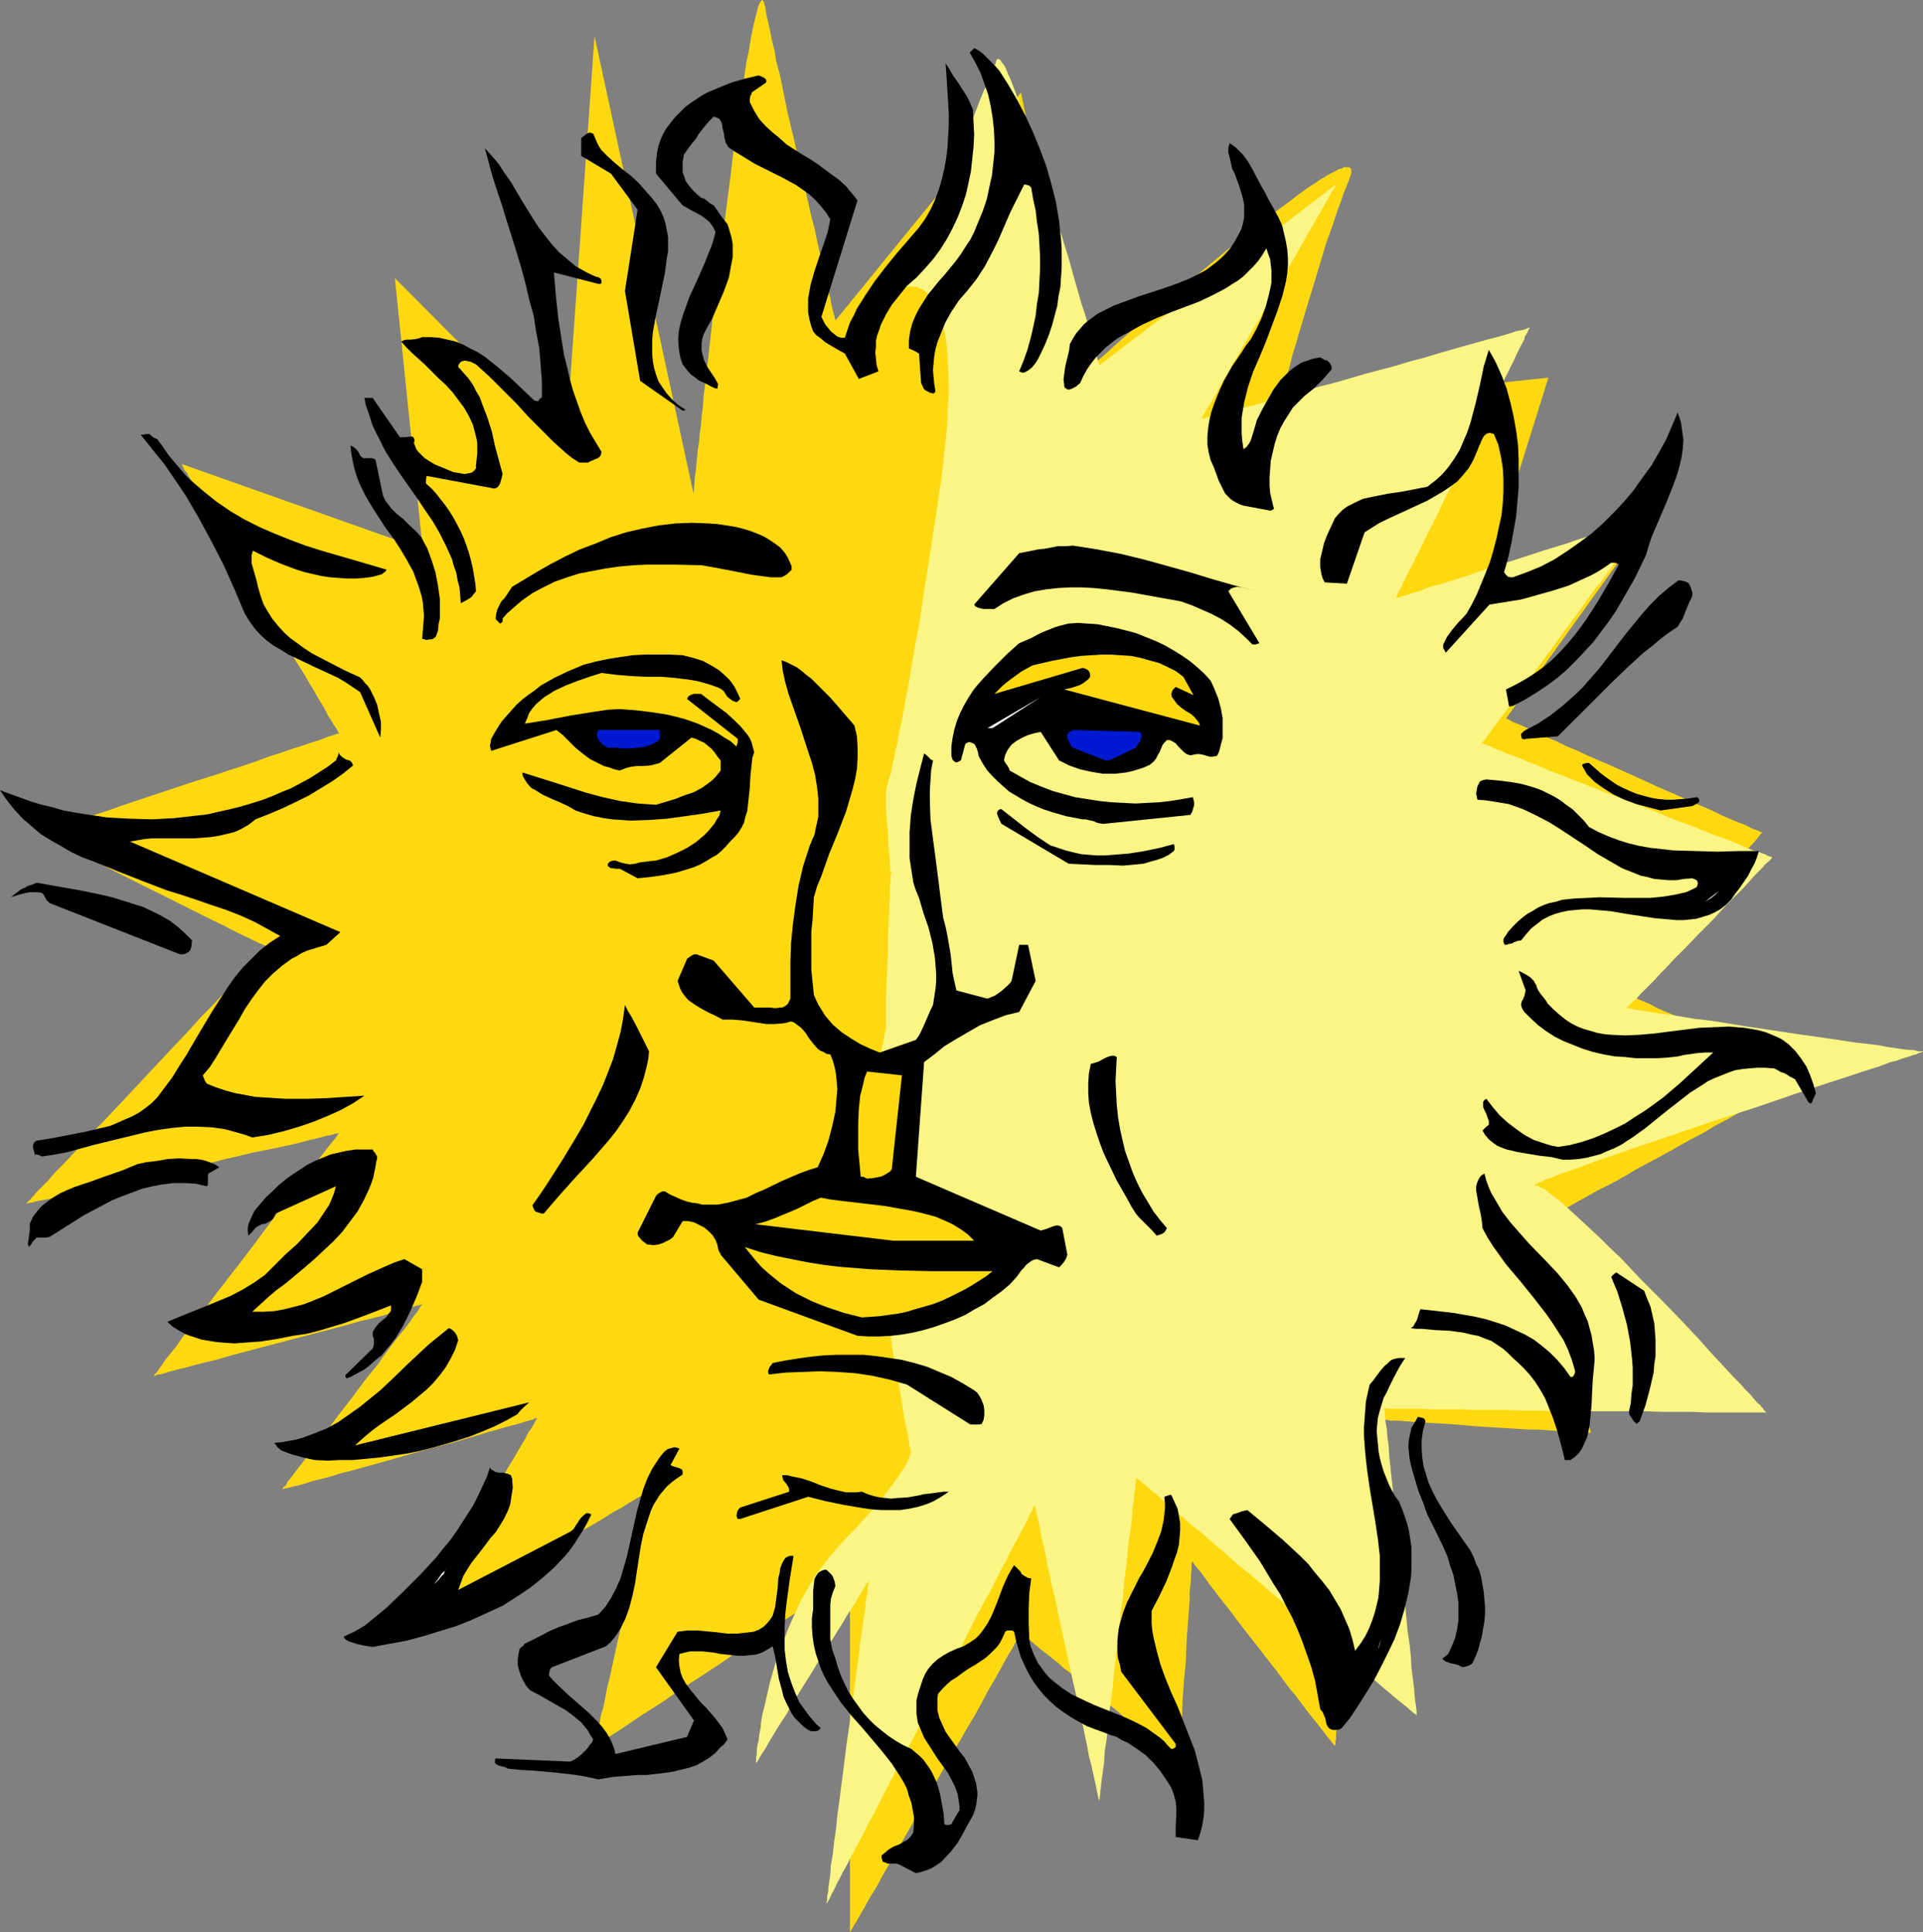
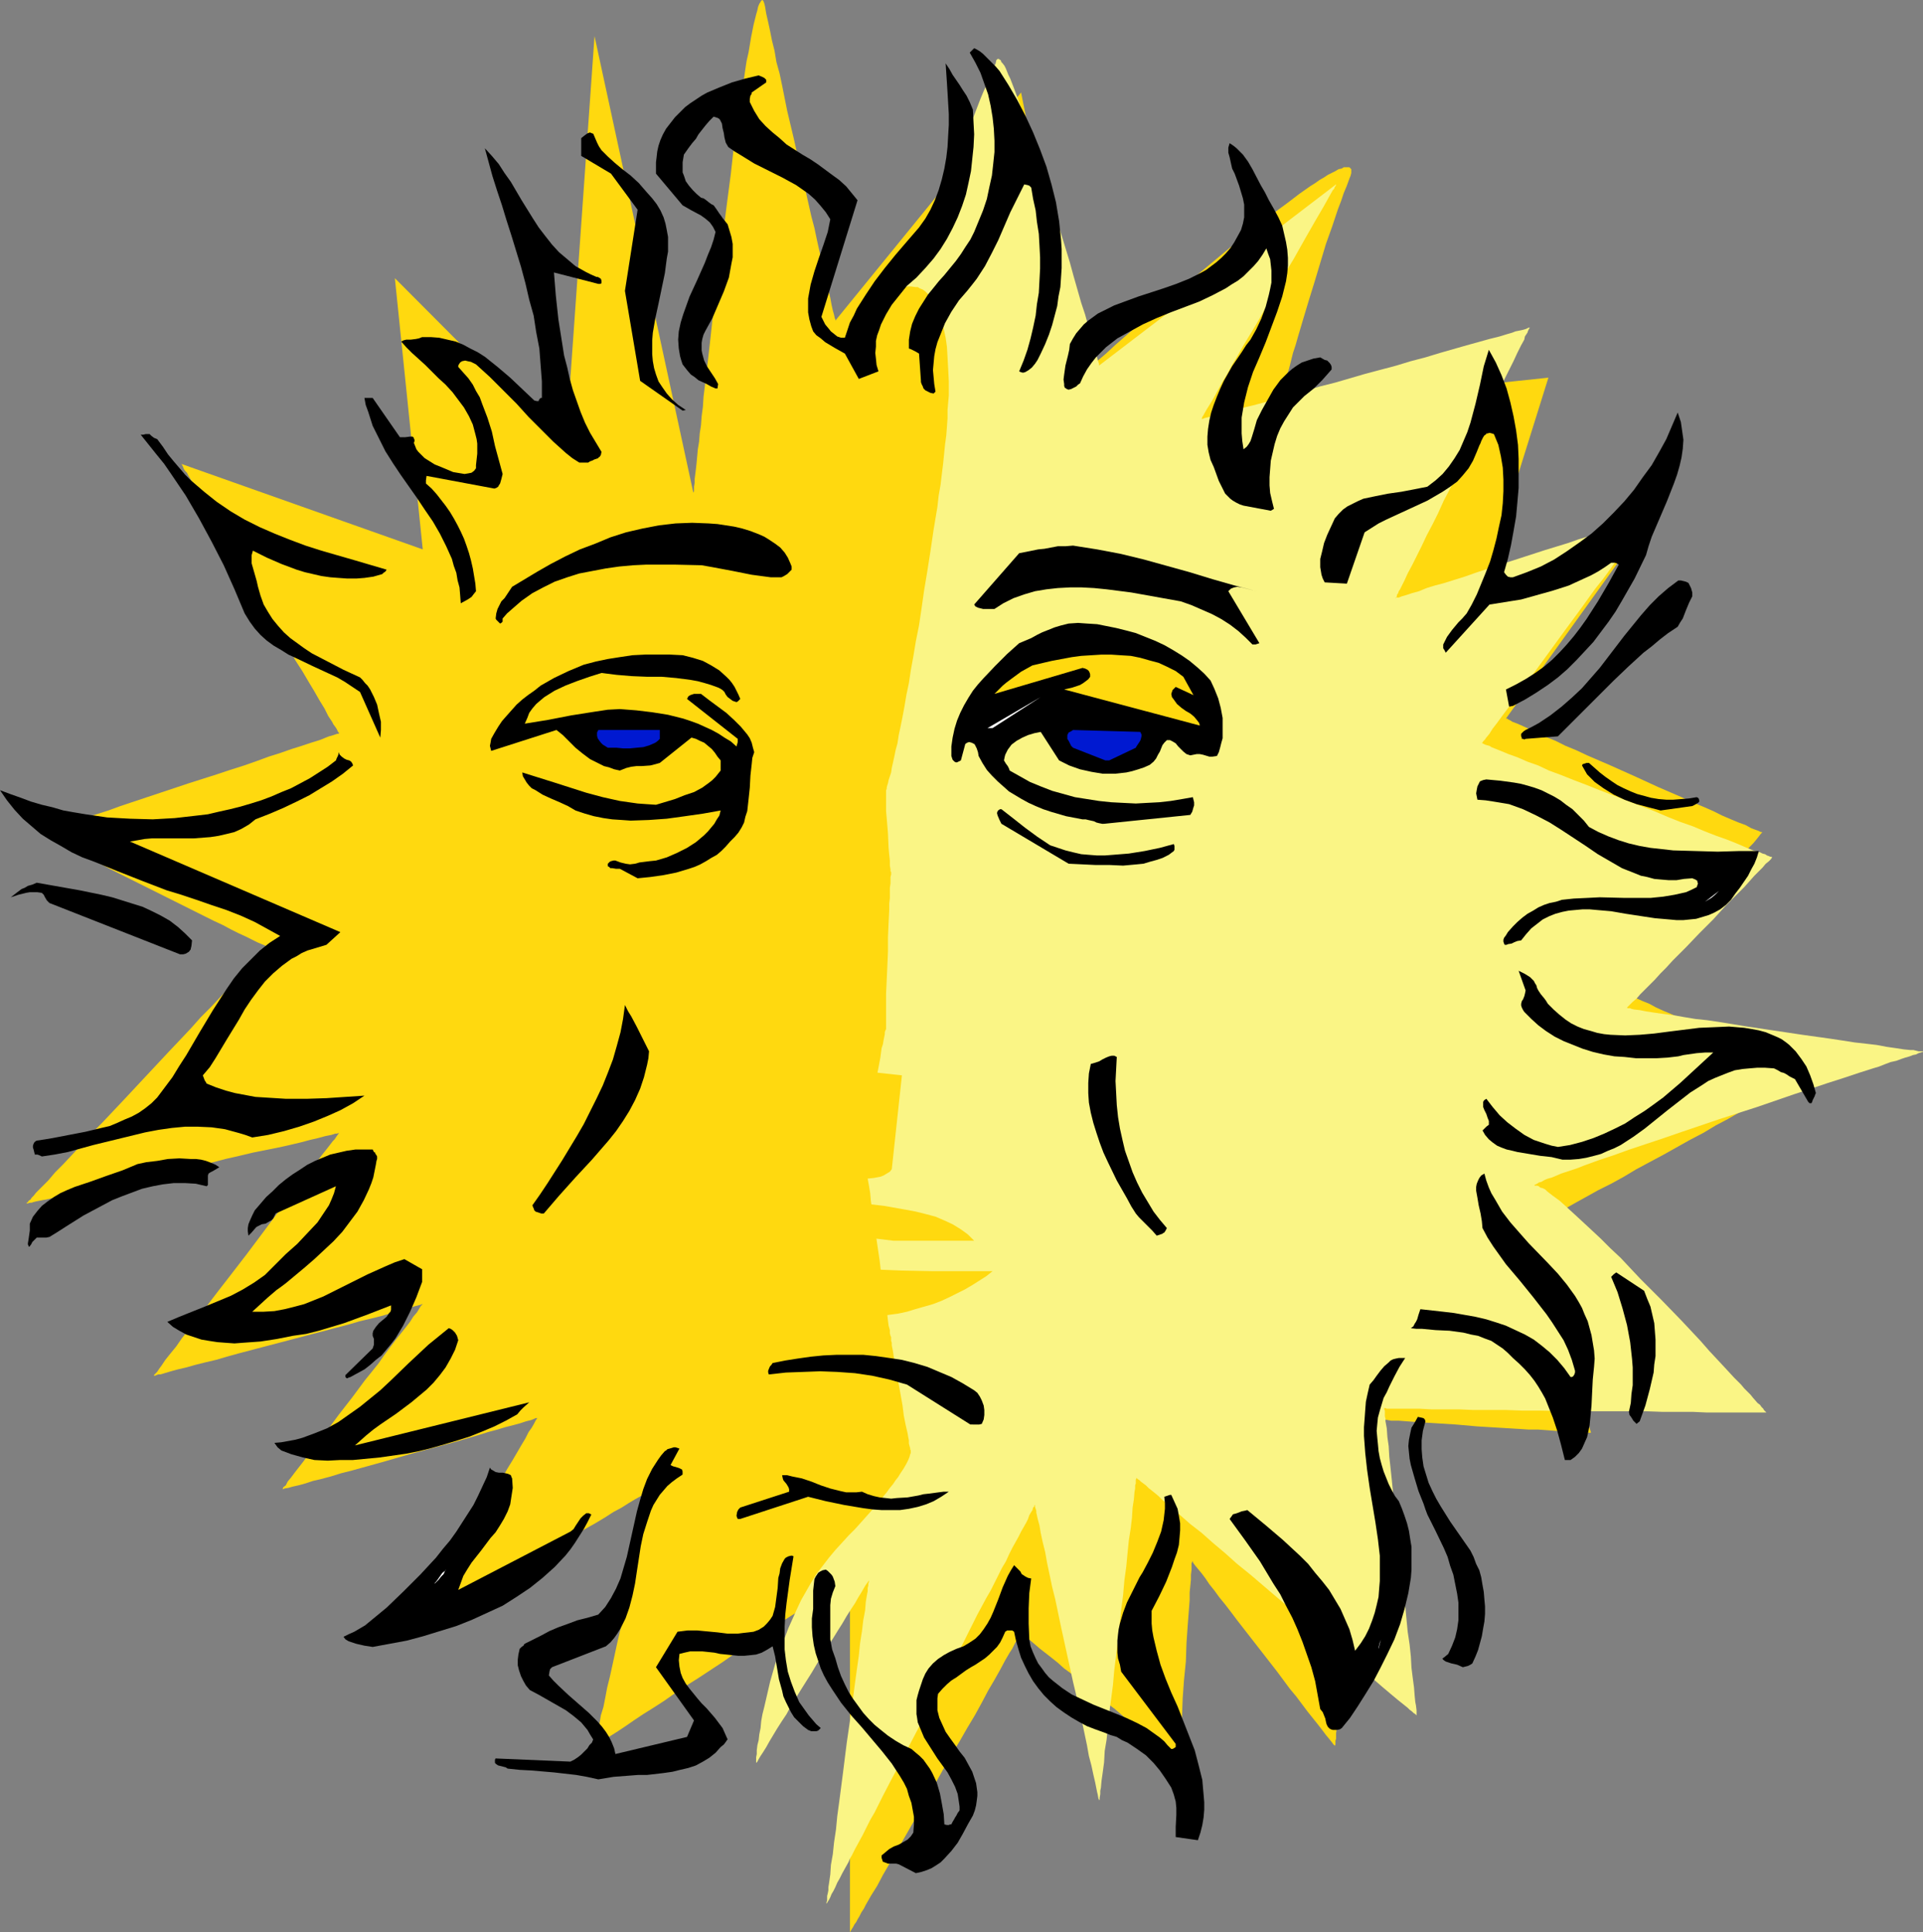
<svg xmlns="http://www.w3.org/2000/svg" xmlns:ns1="http://sodipodi.sourceforge.net/DTD/sodipodi-0.dtd" xmlns:ns2="http://www.inkscape.org/namespaces/inkscape" version="1.0" width="129.724mm" height="130.353mm" id="svg47" ns1:docname="Sun 158.wmf">
  <rect width="100%" height="100%" fill="#808080" stroke="none" />
  <ns1:namedview id="namedview47" pagecolor="#ffffff" bordercolor="#000000" borderopacity="0.25" ns2:showpageshadow="2" ns2:pageopacity="0.0" ns2:pagecheckerboard="0" ns2:deskcolor="#d1d1d1" ns2:document-units="mm" />
  <defs id="defs1">
    <pattern id="WMFhbasepattern" patternUnits="userSpaceOnUse" width="6" height="6" x="0" y="0" />
  </defs>
  <path style="fill:#ffd90f;fill-opacity:1;fill-rule:evenodd;stroke:none" d="M 107.787,140.094 100.677,70.936 144.147,114.564 151.581,9.21 176.79,125.713 v -0.162 l 0.162,-0.323 v -0.485 -0.646 l 0.162,-0.97 v -0.97 l 0.162,-1.293 0.162,-1.293 0.162,-1.454 0.162,-1.777 0.162,-1.777 0.323,-1.939 0.162,-2.101 0.323,-2.101 0.162,-2.262 0.323,-2.424 0.162,-2.585 0.323,-2.585 0.646,-5.332 0.646,-5.655 0.646,-5.979 0.808,-6.14 0.646,-6.14 1.616,-12.442 0.808,-6.302 0.808,-6.14 0.646,-5.817 0.808,-5.655 0.808,-5.494 0.808,-5.171 0.323,-2.424 0.323,-2.262 0.323,-2.101 0.485,-2.101 0.323,-1.939 0.323,-1.939 0.323,-1.616 0.323,-1.616 0.323,-1.293 0.323,-1.293 0.323,-1.131 0.162,-0.808 0.323,-0.808 0.323,-0.485 0.162,-0.323 L 194.405,0 l 0.162,0.162 0.162,0.323 0.162,0.485 0.162,0.646 0.323,1.939 0.485,2.101 0.485,2.262 0.485,2.424 0.646,2.585 0.485,2.909 0.808,2.909 0.646,3.07 1.293,6.463 1.616,6.787 3.07,13.573 1.454,6.463 0.808,3.07 0.646,3.07 0.646,2.909 0.646,2.747 0.485,2.585 0.646,2.424 0.485,2.101 0.485,1.939 0.323,1.777 0.323,1.454 0.323,1.131 0.162,0.808 0.162,0.323 v 0.162 0.162 0 l 47.349,-58.171 14.544,72.713 v 0 l 0.162,-0.162 0.323,-0.162 0.323,-0.485 0.485,-0.323 0.646,-0.485 0.646,-0.646 1.454,-1.293 0.97,-0.808 0.97,-0.808 1.131,-0.97 2.262,-2.101 2.586,-2.262 2.586,-2.262 2.909,-2.585 3.232,-2.585 3.232,-2.747 6.626,-5.655 6.787,-5.655 3.555,-2.909 3.232,-2.585 3.394,-2.585 3.07,-2.424 3.07,-2.262 2.747,-2.101 2.747,-1.939 1.293,-0.808 1.131,-0.808 1.131,-0.646 0.97,-0.646 0.97,-0.485 0.97,-0.485 0.808,-0.485 0.808,-0.162 0.485,-0.323 h 0.646 0.485 0.323 l 0.323,0.323 0.162,0.162 v 0.485 0.485 l -0.162,0.646 -0.323,0.808 -0.646,1.777 -0.808,1.939 -0.646,1.939 -0.808,2.101 -1.454,4.363 -1.616,4.524 -2.909,9.695 -1.454,4.686 -1.454,4.848 -1.293,4.363 -0.646,2.262 -0.646,1.939 -0.485,1.939 -0.485,1.939 -0.485,1.616 -0.485,1.616 -0.485,1.454 -0.323,1.293 -0.323,1.131 -0.162,0.808 -0.323,0.808 -0.162,0.646 v 0.323 0 l 68.842,-7.271 -18.099,57.848 v 0 l 0.485,-0.162 0.485,-0.323 0.808,-0.323 0.97,-0.485 1.293,-0.485 1.293,-0.808 1.454,-0.646 1.616,-0.808 1.616,-0.808 1.778,-0.808 1.939,-0.97 3.878,-1.939 4.202,-1.939 4.04,-2.101 3.878,-1.939 1.939,-0.97 1.778,-0.808 1.616,-0.808 1.616,-0.808 1.454,-0.808 1.293,-0.646 1.131,-0.485 0.97,-0.485 0.808,-0.485 0.646,-0.323 0.323,-0.162 h 0.162 l -36.198,50.415 h 0.162 0.162 l 0.162,0.162 0.323,0.162 0.323,0.162 0.485,0.323 1.293,0.485 1.454,0.646 1.778,0.808 1.939,0.808 2.101,1.131 2.424,0.97 2.586,1.293 2.747,1.131 2.747,1.293 5.979,2.585 6.141,2.747 5.979,2.747 5.979,2.585 2.747,1.293 2.747,1.131 2.586,1.131 2.262,1.131 2.262,0.97 1.939,0.808 1.778,0.646 1.454,0.808 1.293,0.485 0.485,0.162 0.323,0.162 0.323,0.162 h 0.162 0.162 v 0 0.162 l -0.323,0.323 -0.485,0.646 -0.646,0.808 -0.808,0.97 -0.97,0.97 -1.131,1.293 -1.293,1.454 -1.293,1.454 -1.454,1.616 -1.454,1.616 -1.616,1.777 -3.232,3.555 -3.394,3.878 -3.394,3.716 -3.232,3.555 -1.616,1.777 -1.454,1.616 -1.454,1.616 -1.293,1.454 -1.131,1.293 -1.131,1.131 -0.97,1.131 -0.808,0.808 -0.646,0.808 -0.485,0.485 -0.323,0.323 h -0.162 l 0.162,0.162 0.485,0.162 0.485,0.323 0.97,0.485 1.131,0.485 1.131,0.646 1.454,0.646 1.616,0.646 1.778,0.97 1.778,0.808 1.939,0.808 2.101,0.97 4.202,1.939 8.888,4.04 4.202,1.939 2.101,0.97 1.939,0.97 1.939,0.808 1.616,0.646 1.616,0.808 1.454,0.646 1.293,0.485 1.131,0.485 0.808,0.323 0.646,0.323 0.323,0.162 0.162,0.162 v 0 h -0.162 l -0.646,0.485 -0.485,0.162 -0.485,0.323 -0.646,0.323 -0.646,0.485 -0.808,0.485 -0.97,0.485 -1.778,0.97 -2.262,1.293 -2.424,1.293 -2.586,1.454 -2.909,1.616 -3.07,1.777 -3.07,1.616 -3.232,1.939 -3.394,1.777 -6.626,3.716 -6.949,3.716 -3.232,1.939 -3.232,1.777 -3.232,1.616 -2.909,1.616 -2.909,1.616 -2.586,1.454 -2.424,1.454 -2.262,1.131 -1.939,1.131 -0.808,0.323 -0.808,0.485 -0.808,0.323 -0.485,0.485 -0.97,0.485 -0.323,0.162 -0.323,0.162 h -0.162 v 0 0.162 l 0.162,0.485 0.162,0.808 0.485,0.808 0.323,1.293 0.485,1.293 0.485,1.616 0.646,1.616 0.646,1.939 0.646,2.101 0.808,2.101 0.646,2.101 1.778,4.686 3.232,9.534 1.616,4.524 1.616,4.363 0.646,1.939 0.646,1.777 0.646,1.777 0.485,1.454 0.485,1.454 0.323,1.131 0.485,0.808 0.162,0.646 0.162,0.485 v 0.162 h -1.293 l -1.131,-0.162 h -1.293 l -1.616,-0.162 h -1.778 l -1.939,-0.162 -2.101,-0.162 -2.262,-0.162 h -2.424 l -2.424,-0.162 -5.333,-0.323 -5.333,-0.323 -5.494,-0.485 -5.171,-0.323 -2.586,-0.162 -2.424,-0.162 -2.262,-0.162 -2.101,-0.162 h -1.939 l -1.778,-0.323 h -1.616 l -1.293,-0.162 h -0.97 l -0.808,-0.162 h -0.485 -0.162 v 0.162 l -0.162,0.323 v 0.485 0.485 0.646 l -0.162,0.808 v 0.646 l -0.162,1.939 -0.162,2.262 -0.323,2.585 -0.162,2.909 -0.323,3.07 -0.162,3.232 -0.323,3.393 -0.323,3.716 -0.323,3.716 -0.323,3.878 -0.646,7.756 -0.646,7.756 -0.485,3.878 -0.323,3.716 -0.162,3.716 -0.323,3.393 -0.323,3.232 -0.323,3.07 -0.162,2.909 -0.162,2.424 -0.323,2.262 v 0.97 l -0.162,0.97 v 0.808 0.646 l -0.162,0.485 v 0.646 0.323 l -0.162,0.323 v 0.162 -0.162 l -0.323,-0.323 -0.485,-0.646 -0.646,-0.808 -0.808,-0.97 -0.97,-1.293 -1.131,-1.454 -1.293,-1.616 -1.293,-1.616 -1.454,-1.939 -1.454,-1.939 -1.616,-1.939 -3.232,-4.363 -3.394,-4.363 -3.394,-4.363 -3.394,-4.363 -1.454,-1.939 -1.616,-2.101 -1.454,-1.777 -1.293,-1.777 -1.293,-1.616 -0.97,-1.454 -0.97,-1.293 -0.808,-0.97 -0.808,-0.97 -0.485,-0.646 -0.162,-0.323 -0.162,-0.323 v 0.323 l -0.162,0.323 v 0.808 0.808 l -0.162,1.293 v 1.293 l -0.162,1.616 -0.162,1.616 v 1.939 l -0.162,2.101 -0.162,2.101 -0.162,2.101 -0.323,4.686 -0.162,4.686 -0.485,4.848 -0.323,4.524 -0.162,4.363 -0.162,1.939 -0.162,1.777 v 1.777 l -0.162,1.616 -0.162,1.293 v 1.131 l -0.162,0.808 v 0.808 0.323 0.162 h -0.162 l -0.323,-0.323 -0.485,-0.485 -0.808,-0.485 -0.808,-0.808 -1.131,-0.808 -1.131,-0.97 -1.454,-1.131 -1.454,-1.131 -1.616,-1.293 -1.616,-1.293 -1.778,-1.454 -3.555,-3.07 -3.878,-2.909 -3.717,-3.07 -3.555,-3.07 -1.778,-1.293 -1.616,-1.454 -1.616,-1.293 -1.454,-1.131 -1.454,-1.131 -1.131,-0.97 -1.131,-0.97 -0.808,-0.646 -0.808,-0.646 -0.485,-0.485 -0.323,-0.323 -0.162,-0.162 v 0.162 l -0.162,0.162 -0.162,0.162 -0.162,0.485 -0.162,0.485 -0.808,1.131 -0.808,1.616 -0.646,0.97 -1.131,1.939 -1.293,2.424 -1.454,2.585 -1.616,2.747 -1.616,3.07 -1.778,3.232 -1.939,3.232 -1.939,3.393 -2.101,3.393 -4.04,7.271 -4.04,7.11 -1.939,3.393 -1.939,3.393 -1.939,3.393 -1.778,3.07 -1.778,3.07 -1.454,2.747 -1.616,2.585 -1.293,2.262 -0.485,0.97 -0.646,0.97 -0.485,0.97 -0.485,0.808 -0.323,0.646 -0.485,0.646 -0.323,0.646 -0.323,0.485 -0.162,0.323 -0.162,0.162 v 0.162 l -0.162,0.162 v -90.811 0 h -0.162 l -0.162,0.162 -0.323,0.323 -0.323,0.162 -0.485,0.485 -0.646,0.323 -0.646,0.485 -1.454,0.97 -1.778,1.131 -1.939,1.293 -2.262,1.454 -2.262,1.777 -2.586,1.616 -2.747,1.777 -2.747,1.939 -2.909,1.939 -3.07,1.939 -5.979,4.201 -6.141,4.04 -3.07,1.939 -2.909,1.939 -2.747,1.939 -2.747,1.777 -2.586,1.616 -2.424,1.616 -2.101,1.454 -1.939,1.293 -1.778,1.131 -1.454,0.97 -0.646,0.485 -0.646,0.323 -0.485,0.323 -0.323,0.323 -0.323,0.162 h -0.162 l -0.162,0.162 v 0 0 -0.162 -0.162 l 0.162,-0.323 0.162,-0.808 0.162,-1.131 0.485,-1.616 0.323,-1.777 0.323,-1.939 0.646,-2.101 0.485,-2.424 0.485,-2.585 0.646,-2.585 0.646,-2.909 1.293,-5.979 1.454,-6.14 1.293,-5.979 1.293,-5.979 0.646,-2.909 0.646,-2.585 0.485,-2.585 0.485,-2.424 0.485,-2.262 0.485,-1.939 0.323,-1.777 0.485,-1.616 0.162,-1.131 0.162,-0.97 0.162,-0.323 v -0.162 -0.162 -0.162 0.162 h -0.162 l -0.162,0.162 -0.323,0.162 -0.323,0.323 -0.485,0.162 -1.131,0.808 -1.454,0.808 -1.616,0.97 -1.778,1.131 -2.101,1.131 -2.262,1.454 -2.424,1.454 -2.586,1.454 -2.586,1.616 -5.494,3.232 -5.818,3.555 -5.818,3.232 -5.494,3.393 -2.586,1.454 -2.586,1.616 -2.424,1.454 -2.101,1.293 -2.101,1.131 -1.939,1.131 -1.616,0.97 -1.293,0.808 -1.131,0.646 -0.485,0.323 -0.323,0.162 -0.323,0.162 -0.162,0.162 h -0.162 v 0 0 0 l 0.323,-0.485 0.323,-0.808 0.646,-0.97 0.646,-1.131 0.97,-1.454 0.97,-1.777 0.97,-1.777 0.646,-0.97 0.646,-0.97 1.131,-2.101 1.454,-2.262 1.293,-2.424 3.07,-4.848 5.979,-10.18 2.909,-5.009 1.454,-2.424 1.293,-2.262 1.293,-2.101 1.131,-1.939 1.131,-1.939 0.97,-1.616 0.808,-1.616 0.808,-1.131 0.646,-1.131 0.323,-0.646 0.323,-0.485 0.162,-0.162 v 0 h -0.162 -0.162 -0.162 l -0.323,0.162 -0.808,0.323 -1.293,0.323 -1.454,0.485 -1.778,0.485 -1.939,0.485 -2.101,0.646 -2.424,0.646 -2.586,0.808 -2.747,0.808 -2.747,0.808 -5.979,1.616 -5.979,1.616 -6.141,1.777 -5.818,1.616 -2.909,0.808 -2.586,0.646 -2.586,0.808 -2.424,0.646 -2.101,0.485 -1.939,0.646 -1.778,0.485 -1.454,0.323 -1.131,0.323 -0.97,0.162 -0.323,0.162 h -0.162 -0.162 0.162 l 0.162,-0.485 0.646,-0.485 0.485,-0.97 0.808,-0.97 0.97,-1.293 1.131,-1.454 1.131,-1.454 1.293,-1.777 1.454,-1.777 1.454,-2.101 1.616,-1.939 3.232,-4.363 3.394,-4.363 3.232,-4.363 3.394,-4.201 1.454,-2.101 1.454,-1.939 1.454,-1.939 1.293,-1.616 1.293,-1.616 1.131,-1.454 0.808,-1.293 0.97,-1.131 0.485,-0.808 0.485,-0.808 0.323,-0.323 0.162,-0.162 v 0 h -0.162 l -0.323,0.162 -0.646,0.162 -0.646,0.162 -1.131,0.323 -1.616,0.485 -1.778,0.485 -2.101,0.646 -2.262,0.646 -2.586,0.646 -2.747,0.646 -2.747,0.808 -3.07,0.808 -6.141,1.616 -12.928,3.393 -6.141,1.616 -2.909,0.808 -2.747,0.808 -2.747,0.646 -2.586,0.646 -2.262,0.646 -2.101,0.485 -1.778,0.485 -1.616,0.485 -1.131,0.323 h -0.485 l -0.485,0.162 -0.323,0.162 h -0.162 -0.162 v 0 -0.162 l 0.162,-0.162 0.323,-0.323 0.323,-0.323 0.323,-0.485 0.323,-0.485 0.485,-0.646 0.97,-1.454 1.293,-1.616 1.454,-1.777 1.454,-2.101 1.778,-2.262 1.778,-2.424 2.101,-2.585 1.939,-2.585 2.101,-2.747 2.262,-2.909 4.363,-5.655 4.363,-5.817 4.202,-5.655 2.101,-2.585 1.939,-2.585 1.939,-2.424 1.616,-2.262 1.616,-2.101 1.454,-1.939 1.293,-1.616 1.131,-1.454 0.485,-0.646 0.485,-0.485 0.323,-0.485 0.323,-0.485 0.162,-0.162 0.162,-0.323 0.162,-0.162 v 0 0 h -0.162 l -0.323,0.162 h -0.485 l -0.485,0.162 -0.485,0.162 -0.808,0.162 -0.808,0.162 -1.778,0.485 -2.101,0.485 -2.424,0.646 -2.747,0.646 -2.909,0.646 -3.232,0.646 -3.232,0.646 -3.394,0.808 -3.555,0.808 -3.717,0.97 -7.434,1.616 -7.434,1.616 -3.717,0.808 -3.555,0.808 -3.394,0.808 -3.232,0.808 -3.07,0.646 -2.909,0.646 -2.747,0.646 -2.424,0.485 -2.101,0.485 -0.97,0.162 -0.808,0.162 -0.808,0.162 -0.646,0.162 -0.485,0.162 H 7.595 l -0.485,0.162 H 6.787 6.626 6.787 v -0.162 l 0.323,-0.162 0.162,-0.323 0.485,-0.323 0.323,-0.485 0.485,-0.485 0.646,-0.808 0.646,-0.646 0.808,-0.808 1.616,-1.616 1.778,-2.101 2.101,-2.101 2.262,-2.424 2.424,-2.585 2.424,-2.747 2.747,-2.747 2.747,-2.909 2.747,-2.909 11.474,-12.28 2.909,-3.07 2.747,-2.909 2.586,-2.909 2.586,-2.585 2.424,-2.585 2.262,-2.424 2.101,-2.262 1.778,-1.939 1.778,-1.777 0.646,-0.808 0.646,-0.646 0.646,-0.646 0.485,-0.646 0.485,-0.485 0.485,-0.323 0.162,-0.323 0.323,-0.323 0.162,-0.162 v 0 0 h -0.162 l -0.485,-0.323 -0.808,-0.323 -1.131,-0.485 -1.293,-0.646 -1.616,-0.808 -1.778,-0.808 -1.939,-0.97 -2.101,-1.131 -2.424,-1.131 -2.262,-1.131 -2.586,-1.293 -5.171,-2.585 -5.494,-2.747 -5.494,-2.747 -5.171,-2.585 -2.424,-1.293 -2.424,-1.131 -2.262,-1.293 -2.101,-0.97 -1.939,-0.97 -1.778,-0.97 -1.616,-0.808 -1.293,-0.646 -0.97,-0.646 -0.808,-0.323 -0.323,-0.162 -0.162,-0.162 v 0 -0.162 0 h 0.162 0.162 l 0.323,-0.162 0.485,-0.162 0.646,-0.162 0.646,-0.162 0.646,-0.323 0.808,-0.162 0.97,-0.323 1.939,-0.646 2.262,-0.808 2.586,-0.808 2.747,-0.808 3.07,-0.97 3.07,-1.131 3.394,-1.131 3.394,-1.131 3.394,-1.131 7.272,-2.424 7.11,-2.262 3.394,-1.131 3.555,-1.131 3.232,-1.131 3.07,-1.131 3.07,-0.97 2.747,-0.97 2.586,-0.808 2.424,-0.808 2.101,-0.646 1.616,-0.646 0.808,-0.323 0.646,-0.162 0.485,-0.162 0.485,-0.162 0.485,-0.162 h 0.323 l 0.162,-0.162 v 0 -0.162 h -0.162 l -0.162,-0.323 -0.162,-0.323 -0.162,-0.323 -0.323,-0.485 -0.485,-0.646 -0.323,-0.646 -0.97,-1.454 -0.97,-1.939 -1.293,-2.101 -1.293,-2.262 -1.454,-2.424 -1.616,-2.747 -1.778,-2.747 -1.616,-3.07 -1.939,-3.07 -1.778,-3.07 -3.717,-6.463 -3.717,-6.463 -1.778,-3.07 -1.778,-3.07 -1.778,-3.07 -1.616,-2.747 -1.616,-2.747 -1.454,-2.424 -1.293,-2.424 -1.293,-2.101 -0.97,-1.777 -0.97,-1.616 -0.323,-0.646 -0.485,-0.485 -0.323,-0.485 -0.162,-0.485 -0.162,-0.323 -0.162,-0.323 -0.162,-0.162 v 0 z" id="path1" />
  <path style="fill:#faf585;fill-opacity:1;fill-rule:evenodd;stroke:none" d="m 230.765,73.198 v 0 h 0.162 l 0.485,-0.162 h 0.808 l 1.131,0.162 h 0.646 l 0.485,0.323 0.808,0.323 0.646,0.485 0.646,0.646 0.646,0.646 0.646,0.97 0.646,1.131 0.485,1.131 0.646,1.454 0.485,1.616 0.485,1.939 0.485,2.262 0.323,2.262 0.162,2.747 0.162,2.909 0.162,3.232 v 3.555 l -0.162,1.777 -0.162,1.939 v 2.101 l -0.162,2.262 -0.162,2.101 -0.323,2.424 -0.485,4.848 -0.323,2.585 -0.323,2.747 -0.485,2.747 -0.323,2.909 -0.97,5.817 -0.808,5.494 -0.808,5.171 -0.808,4.848 -0.646,4.524 -0.646,4.363 -0.808,4.04 -0.646,3.878 -0.646,3.555 -0.485,3.232 -0.646,3.07 -0.485,2.909 -0.485,2.585 -0.485,2.424 -0.485,2.262 -0.323,2.101 -0.485,1.777 -0.323,1.616 -0.323,1.454 -0.323,1.454 -0.162,1.131 -0.323,0.97 -0.323,0.97 -0.162,0.808 -0.162,0.485 -0.162,0.646 v 0.323 l -0.162,0.323 v 0.323 0.162 0 0.323 1.777 1.293 1.454 l 0.162,1.777 0.323,3.878 0.162,3.716 0.162,1.777 0.162,1.454 v 1.293 l 0.162,0.97 v 0.485 l 0.162,0.162 v 0.162 0 0.162 0.323 l -0.162,0.646 v 0.646 0.97 l -0.162,1.131 v 1.131 1.454 l -0.162,1.454 v 1.616 l -0.162,3.232 -0.162,3.716 v 3.716 l -0.162,3.716 -0.162,3.555 -0.162,3.393 v 1.454 1.616 1.131 1.293 3.07 0.323 0.162 0 l -0.162,0.323 -0.162,0.485 v 0.485 l -0.162,0.808 -0.162,0.808 -0.162,0.97 -0.323,0.97 -0.323,2.424 -0.485,2.585 -1.131,5.655 -0.485,2.747 -0.485,2.747 -0.323,2.585 -0.485,2.262 -0.162,0.97 -0.162,0.97 -0.162,0.808 v 0.646 l -0.162,0.485 v 0.323 0.323 0.162 0.485 l 0.162,0.646 v 0.97 l 0.162,1.131 0.162,1.293 0.162,1.454 0.162,1.616 0.323,1.777 0.323,1.939 0.162,1.939 0.323,2.101 0.646,4.363 0.646,4.524 0.646,4.363 0.485,4.363 0.323,2.101 0.323,1.939 0.323,1.939 0.162,1.777 0.323,1.616 0.162,1.454 0.162,1.293 0.323,1.131 v 0.808 l 0.162,0.646 0.162,0.323 v 0.162 0.323 0.485 l 0.162,0.485 v 0.646 l 0.162,0.808 0.162,0.808 0.162,1.131 0.323,2.101 0.485,2.424 0.97,5.332 0.485,2.747 0.323,2.585 0.485,2.424 0.485,2.101 0.162,0.97 0.162,0.808 v 0.808 l 0.162,0.646 0.162,0.485 v 0.323 l 0.162,0.323 v 0 0.646 l -0.162,0.323 -0.162,0.646 -0.323,0.808 -0.485,0.97 -0.646,1.131 -0.97,1.454 -0.485,0.808 -0.646,0.808 -0.646,0.97 -0.808,0.97 -0.808,1.131 -0.808,0.97 -0.97,1.293 -1.131,1.293 -1.131,1.293 -1.293,1.454 -1.293,1.454 -1.454,1.616 -1.616,1.616 -1.616,1.777 -1.778,1.939 -1.616,1.939 -1.616,2.101 -1.616,2.101 -1.293,2.101 -1.293,2.262 -1.293,2.262 -1.131,2.424 -2.101,4.686 -1.778,4.686 -1.616,4.524 -1.293,4.524 -0.485,2.101 -0.485,2.101 -0.485,2.101 -0.485,1.939 -0.323,1.777 -0.162,1.777 -0.323,1.616 -0.162,1.454 -0.323,1.293 -0.162,1.293 v 0.97 l -0.162,0.808 v 0.646 0.97 -0.162 l 0.323,-0.323 0.323,-0.646 0.485,-0.808 0.646,-0.97 0.808,-1.293 0.808,-1.454 0.97,-1.616 0.97,-1.616 1.131,-1.777 1.293,-1.939 1.131,-2.101 2.586,-4.201 2.747,-4.363 2.586,-4.363 2.747,-4.201 1.293,-2.101 1.131,-1.777 1.131,-1.939 1.131,-1.777 0.97,-1.454 0.808,-1.454 0.808,-1.293 0.646,-1.131 0.485,-0.808 0.485,-0.646 0.323,-0.485 v -0.162 0 0.323 0.162 l -0.162,0.485 v 0.485 l -0.162,0.646 v 0.808 l -0.162,0.808 -0.323,1.939 -0.162,2.101 -0.485,2.585 -0.323,2.747 -0.485,3.07 -0.323,3.232 -0.485,3.393 -0.485,3.555 -0.485,3.716 -0.485,3.716 -1.131,7.756 -0.97,7.756 -0.97,7.433 -0.485,3.555 -0.323,3.393 -0.485,3.232 -0.323,3.07 -0.485,2.747 -0.162,2.424 -0.323,2.262 -0.162,0.97 v 0.808 l -0.162,0.808 -0.162,0.646 v 1.131 l -0.162,0.485 v 0.485 -0.162 l 0.162,-0.162 0.162,-0.323 0.323,-0.485 0.323,-0.646 0.323,-0.808 0.485,-0.808 0.485,-0.97 0.485,-1.131 0.646,-1.131 0.646,-1.293 0.808,-1.454 0.808,-1.454 0.323,-0.808 0.485,-0.808 0.808,-1.616 0.97,-1.777 0.97,-1.777 0.97,-1.939 0.97,-1.939 1.131,-1.939 2.101,-4.201 2.262,-4.363 2.424,-4.524 2.424,-4.686 5.01,-9.534 4.848,-9.372 2.586,-4.686 2.262,-4.524 2.262,-4.524 2.262,-4.201 1.131,-1.939 0.97,-1.939 0.97,-1.939 0.97,-1.939 0.97,-1.616 0.808,-1.777 0.808,-1.616 0.808,-1.454 0.808,-1.454 0.646,-1.293 0.646,-1.131 0.646,-1.131 0.485,-0.97 0.323,-0.97 0.485,-0.808 0.323,-0.485 0.162,-0.646 0.323,-0.323 v -0.323 h 0.162 v 0 0.323 0.162 l 0.162,0.485 0.162,0.485 v 0.485 l 0.162,0.646 0.162,0.808 0.485,1.777 0.323,1.939 0.485,2.262 0.646,2.585 0.485,2.747 0.646,3.07 0.646,3.07 0.808,3.232 1.454,6.948 3.07,14.058 0.808,3.393 0.646,3.393 0.808,3.232 0.646,3.07 0.646,3.07 0.485,2.747 0.646,2.424 0.485,2.262 0.485,2.101 0.323,1.616 0.162,0.808 0.162,0.646 0.162,0.97 0.162,0.323 v 0.323 0 0.162 -0.323 l 0.162,-0.162 v -0.485 l 0.162,-0.97 v -0.808 l 0.162,-0.808 0.162,-1.777 0.323,-2.262 0.323,-2.424 0.162,-2.909 0.485,-2.909 0.323,-3.232 0.323,-3.393 0.485,-3.555 0.485,-3.716 0.323,-3.716 0.97,-7.756 0.808,-7.756 0.485,-3.716 0.323,-3.716 0.485,-3.555 0.323,-3.393 0.323,-3.232 0.485,-3.07 0.323,-2.747 0.162,-2.585 0.323,-2.101 0.162,-1.939 0.162,-0.808 v -0.808 l 0.162,-0.485 v -0.646 -0.323 l 0.162,-0.323 v -0.323 0.162 l 0.162,0.162 0.162,0.162 0.485,0.323 0.323,0.323 0.646,0.485 0.646,0.485 0.646,0.646 0.808,0.646 0.808,0.646 0.97,0.808 0.97,0.97 2.101,1.777 2.424,2.101 2.586,2.262 2.909,2.262 2.909,2.585 3.07,2.585 3.07,2.747 3.394,2.747 6.626,5.655 6.626,5.655 3.394,2.747 3.07,2.747 3.07,2.585 3.07,2.585 2.747,2.262 2.586,2.262 2.424,2.101 2.101,1.777 0.97,0.808 0.97,0.808 0.808,0.646 0.808,0.646 0.808,0.646 0.485,0.485 0.646,0.485 0.323,0.323 0.485,0.323 0.162,0.162 0.162,0.162 v 0 -0.162 -0.323 -0.323 -0.485 l -0.162,-1.293 -0.162,-0.808 -0.162,-1.616 -0.162,-2.101 -0.323,-2.424 -0.323,-2.585 -0.162,-2.909 -0.323,-3.07 -0.485,-3.232 -0.323,-3.393 -0.646,-6.948 -0.808,-7.271 -0.808,-7.271 -0.808,-7.11 -0.323,-3.393 -0.323,-3.232 -0.323,-3.07 -0.323,-2.909 -0.162,-2.747 -0.323,-2.262 -0.162,-2.262 -0.323,-1.777 v -0.646 l -0.162,-0.646 v -0.646 -0.485 -0.323 l -0.162,-0.323 v -0.323 h 0.323 l 0.323,0.162 h 1.778 0.808 1.939 1.293 2.586 l 2.909,0.162 h 3.232 3.717 l 3.717,0.162 h 4.04 4.202 l 4.363,0.162 h 4.525 l 9.05,0.162 h 9.05 4.525 4.202 l 4.363,0.162 h 3.878 3.878 l 3.555,0.162 h 8.888 1.131 4.04 0.485 0.646 v 0 l -0.162,-0.162 -0.162,-0.162 -0.323,-0.323 -0.162,-0.323 -0.485,-0.485 -0.323,-0.485 -0.646,-0.485 -1.131,-1.293 -0.646,-0.808 -0.808,-0.808 -0.808,-0.808 -0.808,-0.97 -1.778,-1.777 -1.939,-2.101 -2.101,-2.262 -2.262,-2.424 -2.262,-2.585 -2.424,-2.585 -2.424,-2.585 -5.171,-5.332 -5.333,-5.332 -5.01,-5.332 -2.586,-2.424 -2.424,-2.424 -2.424,-2.262 -2.262,-2.101 -2.101,-1.939 -1.939,-1.777 -1.778,-1.616 -1.778,-1.293 -1.454,-1.131 -0.485,-0.485 -0.646,-0.323 -0.646,-0.162 -0.323,-0.323 -0.485,-0.162 h -0.323 -0.323 v 0 -0.162 l 0.323,-0.162 0.323,-0.162 0.485,-0.323 0.646,-0.162 0.808,-0.485 0.808,-0.323 1.131,-0.323 1.131,-0.485 1.131,-0.485 1.454,-0.485 1.454,-0.485 1.454,-0.485 1.616,-0.646 3.555,-1.293 3.878,-1.293 4.04,-1.454 4.363,-1.454 4.363,-1.454 4.686,-1.616 9.534,-3.232 9.534,-3.07 4.686,-1.616 4.686,-1.616 4.363,-1.454 4.363,-1.454 4.04,-1.293 3.878,-1.293 3.555,-1.131 1.616,-0.485 1.616,-0.646 1.293,-0.485 1.454,-0.323 1.293,-0.485 0.97,-0.323 1.131,-0.323 0.808,-0.323 0.808,-0.162 0.646,-0.323 0.485,-0.162 0.485,-0.162 h 0.162 v -0.162 h -0.162 -0.323 -0.323 -0.323 l -0.646,-0.162 -0.646,-0.162 h -0.808 l -1.616,-0.162 -2.101,-0.323 -2.262,-0.323 -2.586,-0.485 -2.747,-0.323 -2.909,-0.323 -3.07,-0.485 -3.232,-0.485 -6.949,-0.97 -14.059,-2.101 -6.949,-1.131 -3.232,-0.485 -3.07,-0.323 -2.909,-0.485 -2.747,-0.485 -2.586,-0.323 -2.262,-0.323 -2.101,-0.323 -1.616,-0.323 -1.454,-0.162 -0.646,-0.162 -0.323,-0.162 h -0.323 -0.323 l -0.162,-0.162 h -0.162 0.162 l 0.323,-0.323 0.485,-0.485 0.646,-0.646 0.97,-0.808 0.97,-1.131 1.131,-1.131 1.293,-1.293 1.293,-1.293 1.454,-1.616 1.454,-1.454 1.616,-1.777 3.394,-3.393 3.394,-3.555 3.555,-3.555 3.232,-3.555 1.616,-1.616 1.616,-1.616 1.454,-1.454 1.293,-1.454 1.293,-1.454 1.131,-1.131 0.97,-0.97 0.808,-0.97 0.808,-0.646 0.485,-0.485 0.323,-0.485 v 0 0 l -0.162,-0.162 h -0.323 l -0.323,-0.162 -0.485,-0.162 -0.485,-0.323 -0.646,-0.162 -0.646,-0.323 -1.778,-0.485 -1.939,-0.808 -2.262,-0.97 -2.424,-0.97 -2.747,-0.97 -2.909,-1.131 -3.07,-1.293 -3.232,-1.131 -3.232,-1.293 -3.394,-1.454 -13.898,-5.332 -3.232,-1.293 -3.394,-1.293 -3.232,-1.293 -3.07,-1.131 -2.747,-1.293 -2.747,-0.97 -2.586,-1.131 -2.262,-0.808 -1.939,-0.808 -1.616,-0.646 -0.808,-0.323 -0.485,-0.323 -0.646,-0.162 -0.485,-0.162 -0.323,-0.162 -0.323,-0.162 v 0 l -0.162,-0.162 h 0.162 v 0 l 0.162,-0.323 0.485,-0.485 0.323,-0.485 0.808,-0.97 0.808,-1.293 1.131,-1.454 1.293,-1.777 1.454,-1.939 1.616,-2.101 1.616,-2.262 1.778,-2.424 1.778,-2.424 3.878,-5.332 3.878,-5.332 4.04,-5.494 3.717,-5.171 1.939,-2.424 1.778,-2.424 1.616,-2.262 1.454,-2.101 1.454,-2.101 1.293,-1.777 1.131,-1.454 0.97,-1.293 0.808,-1.131 0.323,-0.485 0.162,-0.323 0.323,-0.323 v -0.323 h 0.162 v -0.162 0.162 h -0.162 -0.162 l -0.323,0.162 -0.97,0.323 -1.131,0.485 -1.454,0.485 -1.778,0.485 -1.939,0.646 -2.101,0.808 -2.262,0.646 -2.586,0.97 -2.747,0.808 -2.747,0.97 -5.818,1.777 -11.958,3.878 -5.818,1.939 -2.747,0.97 -2.586,0.808 -2.586,0.808 -2.424,0.646 -2.101,0.646 -1.939,0.808 -1.778,0.485 -1.454,0.485 -1.131,0.323 -0.808,0.323 h -0.323 -0.323 l -0.162,0.162 v 0 -0.162 h 0.162 l 0.162,-0.323 v -0.323 l 0.323,-0.485 0.162,-0.485 0.323,-0.485 0.323,-0.646 0.808,-1.616 0.808,-1.777 1.131,-2.101 1.131,-2.262 1.293,-2.585 1.293,-2.747 1.454,-2.747 1.454,-2.909 1.454,-3.232 1.616,-3.07 6.464,-12.927 2.909,-6.14 1.616,-2.909 1.454,-2.909 1.293,-2.747 1.293,-2.585 1.131,-2.262 0.97,-2.101 0.97,-1.939 0.808,-1.454 0.162,-0.808 0.323,-0.485 0.323,-0.485 0.162,-0.485 0.162,-0.323 0.162,-0.323 0.162,-0.162 v 0 h -0.162 -0.162 l -0.323,0.162 -0.323,0.162 -0.485,0.162 -0.646,0.162 -0.808,0.162 -0.808,0.162 -0.808,0.323 -1.131,0.323 -2.101,0.646 -2.586,0.646 -2.909,0.808 -2.909,0.808 -3.394,0.97 -3.394,0.97 -3.717,1.131 -3.717,0.97 -3.717,1.131 -7.918,2.101 -7.757,2.262 -3.878,0.97 -3.717,1.131 -3.555,0.97 -3.555,0.97 -3.232,0.97 -3.07,0.808 -2.747,0.646 -2.586,0.808 -2.262,0.646 -0.97,0.162 -0.97,0.323 -0.808,0.162 -0.646,0.162 -0.646,0.162 -0.646,0.162 -0.323,0.162 h -0.323 -0.162 v 0 0 h 0.162 l 0.162,-0.485 0.323,-0.485 0.162,-0.323 0.646,-1.131 0.808,-1.293 0.97,-1.616 0.97,-1.777 1.131,-2.101 1.293,-2.101 1.293,-2.424 1.454,-2.424 1.454,-2.585 3.232,-5.332 3.232,-5.655 3.07,-5.655 3.232,-5.332 1.454,-2.585 1.454,-2.585 1.293,-2.262 1.293,-2.262 1.131,-1.939 1.131,-1.939 0.808,-1.454 0.808,-1.454 0.646,-1.131 0.323,-0.323 0.162,-0.485 0.162,-0.162 0.162,-0.323 v 0 -0.162 l -60.438,46.213 v 0 -0.323 -0.162 l -0.162,-0.485 -0.162,-0.485 -0.162,-0.646 -0.323,-0.646 -0.162,-0.808 -0.323,-0.97 -0.162,-0.97 -0.323,-0.97 -0.323,-1.293 -0.646,-2.424 -0.808,-2.909 -0.97,-2.909 -0.97,-3.393 -0.97,-3.393 -0.97,-3.555 -1.131,-3.716 -1.131,-3.716 -4.525,-15.189 -1.293,-3.716 -0.97,-3.555 -1.131,-3.393 -1.131,-3.07 -1.131,-3.07 -0.97,-2.747 -0.97,-2.585 -0.808,-2.101 -0.485,-0.97 -0.323,-0.808 -0.323,-0.808 -0.323,-0.646 -0.485,-0.646 -0.323,-0.323 -0.162,-0.485 -0.323,-0.162 -0.162,-0.162 h -0.323 l -0.162,0.162 -0.162,0.162 -0.162,0.808 -0.485,0.97 -0.485,1.293 -0.646,1.454 -0.646,1.616 -0.808,1.777 -0.808,1.939 -0.808,2.101 -0.808,2.101 -0.97,2.424 -1.939,4.848 -4.202,10.18 -1.939,5.009 -2.101,4.848 -0.808,2.262 -0.97,2.262 -0.646,1.939 -0.808,1.939 -0.808,1.777 -0.646,1.454 -0.485,1.454 -0.485,1.131 -0.323,0.97 -0.323,0.646 -0.162,0.485 z" id="path2" />
  <path style="fill:#000000;fill-opacity:1;fill-rule:evenodd;stroke:none" d="m 233.512,477.646 1.454,-0.323 1.454,-0.485 1.131,-0.485 1.293,-0.808 0.97,-0.646 0.97,-0.97 1.778,-1.939 1.616,-2.101 1.293,-2.262 1.293,-2.424 1.293,-2.262 0.485,-1.293 0.323,-1.293 0.162,-1.131 0.162,-1.293 v -0.97 l -0.162,-1.131 -0.162,-1.131 -0.323,-0.97 -0.646,-1.939 -0.97,-1.777 -0.97,-1.777 -1.293,-1.616 -1.131,-1.616 -1.293,-1.777 -1.131,-1.616 -0.808,-1.777 -0.808,-1.777 -0.485,-1.939 v -0.97 -1.131 -0.97 l 0.162,-1.131 1.131,-1.293 1.131,-1.131 1.131,-0.97 1.293,-0.808 2.424,-1.777 1.293,-0.808 1.131,-0.646 2.424,-1.616 1.131,-0.97 0.97,-0.97 0.97,-0.97 0.808,-1.131 0.646,-1.293 0.646,-1.454 0.485,-0.323 h 0.646 0.646 l 0.485,0.323 0.485,2.262 0.646,2.262 0.646,2.101 0.97,2.101 0.97,1.939 1.131,1.939 1.293,1.777 1.454,1.777 1.616,1.616 1.616,1.454 1.778,1.293 1.939,1.293 1.939,1.131 2.101,1.131 2.101,0.808 2.262,0.808 1.616,0.646 1.616,0.485 1.293,0.808 1.454,0.646 2.424,1.616 2.262,1.616 1.939,1.939 1.616,1.939 1.454,2.101 1.454,2.262 0.646,1.777 0.485,1.777 0.162,1.616 v 1.777 l -0.162,3.07 v 1.293 1.293 l 5.656,0.808 0.646,-1.939 0.485,-1.939 0.323,-1.939 0.162,-1.939 v -1.939 l -0.162,-1.939 -0.162,-1.777 -0.162,-1.939 -0.97,-3.878 -0.97,-3.716 -1.454,-3.716 -1.454,-3.716 -1.454,-3.716 -1.616,-3.555 -1.454,-3.555 -1.293,-3.555 -0.97,-3.555 -0.808,-3.393 -0.323,-1.777 -0.162,-1.777 v -1.616 -1.616 l 1.939,-3.716 1.778,-3.716 1.454,-3.716 0.646,-1.939 0.646,-1.777 0.485,-1.939 0.162,-1.777 0.162,-1.939 v -1.777 l -0.323,-1.939 -0.323,-1.777 -0.808,-1.777 -0.808,-1.777 h -0.323 l -0.485,0.162 -0.485,0.162 -0.485,0.162 0.162,1.616 v 1.454 l -0.162,1.454 -0.162,1.454 -0.646,2.909 -0.97,2.585 -1.131,2.747 -1.293,2.585 -1.293,2.424 -0.808,1.293 -0.646,1.293 -1.293,2.585 -1.293,2.585 -0.97,2.585 -0.808,2.747 -0.323,1.454 -0.162,1.293 -0.162,1.616 v 1.454 1.616 l 0.162,1.454 0.485,1.616 0.323,1.777 13.898,18.421 v 0.323 0.485 l -0.485,0.323 -0.323,0.162 h -0.323 l -0.97,-0.97 -0.808,-0.97 -1.131,-0.97 -1.131,-0.808 -2.262,-1.616 -2.424,-1.293 -2.747,-1.293 -2.747,-1.131 -5.656,-2.262 -2.747,-1.293 -2.747,-1.293 -2.424,-1.616 -2.262,-1.777 -1.131,-0.97 -0.97,-1.131 -0.808,-1.131 -0.97,-1.293 -0.646,-1.293 -0.646,-1.454 -0.646,-1.616 -0.323,-1.777 -0.162,-4.04 v -3.878 l 0.162,-3.878 0.485,-3.716 -0.808,-0.162 -0.646,-0.323 -0.485,-0.323 -0.485,-0.323 -0.323,-0.646 -0.485,-0.485 -0.485,-0.485 -0.646,-0.646 -0.808,1.293 -0.808,1.454 -1.293,2.909 -1.131,3.07 -1.293,3.232 -0.646,1.454 -0.808,1.454 -0.97,1.454 -0.97,1.293 -1.131,1.131 -1.454,0.97 -1.616,0.97 -1.778,0.646 -1.778,0.808 -1.454,0.808 -1.454,0.97 -1.293,1.131 -1.131,1.293 -0.808,1.293 -0.646,1.454 -0.485,1.454 -0.485,1.454 -0.323,1.131 -0.323,1.293 v 1.293 1.131 1.131 l 0.162,0.97 0.162,1.131 0.808,1.939 0.808,1.939 1.131,1.777 1.131,1.777 1.131,1.777 1.293,1.777 1.293,1.777 0.97,1.777 0.97,1.939 0.646,1.777 0.323,2.101 0.162,1.131 v 0.97 l -0.485,0.646 -0.323,0.646 -0.323,0.485 -0.162,0.323 -0.485,0.808 -0.323,0.646 h -0.323 l -0.323,0.162 h -0.485 l -0.646,-0.162 -0.162,-2.585 -0.485,-2.747 -0.485,-2.585 -0.808,-2.747 -1.131,-2.424 -0.646,-1.131 -0.808,-1.131 -0.808,-1.131 -0.97,-0.97 -0.97,-0.808 -1.131,-0.97 -2.101,-0.97 -1.939,-1.131 -1.939,-1.293 -1.616,-1.293 -1.778,-1.454 -1.454,-1.454 -1.454,-1.616 -1.293,-1.777 -1.293,-1.777 -1.131,-1.777 -0.97,-1.939 -0.97,-2.101 -0.808,-2.262 -0.646,-2.262 -0.808,-2.262 -0.485,-2.585 v -3.555 -3.393 -1.777 l 0.162,-1.616 0.485,-1.616 0.646,-1.616 -0.162,-1.131 -0.485,-1.293 -0.323,-0.485 -0.485,-0.485 -0.485,-0.485 -0.485,-0.323 -0.808,0.162 -0.646,0.323 -0.485,0.323 -0.323,0.485 -0.323,0.485 -0.323,0.646 -0.162,1.454 -0.162,1.454 v 1.777 1.616 1.293 l -0.323,2.424 v 2.262 l 0.162,2.262 0.323,2.262 0.485,2.101 0.646,1.939 0.646,1.939 0.808,1.777 0.97,1.777 1.131,1.777 2.262,3.393 2.586,3.232 2.747,3.07 2.586,3.07 2.586,3.07 2.424,3.07 2.101,3.232 0.97,1.616 0.808,1.616 0.485,1.777 0.646,1.777 0.323,1.777 0.323,1.777 v 1.939 l -0.162,2.101 -0.323,0.485 -0.323,0.485 -0.808,0.808 -1.131,0.646 -1.131,0.646 -1.293,0.485 -1.131,0.646 -0.97,0.808 -0.97,0.808 v 0.646 l 0.162,0.485 0.162,0.485 0.485,0.162 0.808,0.323 h 1.616 0.485 l 0.646,0.162 z" id="path3" />
  <path style="fill:#000000;fill-opacity:1;fill-rule:evenodd;stroke:none" d="m 152.55,453.731 1.939,-0.323 1.939,-0.323 4.202,-0.323 2.101,-0.162 h 2.262 l 4.202,-0.485 2.262,-0.323 1.939,-0.485 2.101,-0.485 1.939,-0.646 1.778,-0.97 1.616,-0.97 1.616,-1.293 1.293,-1.454 0.808,-0.646 0.485,-0.646 0.323,-0.485 0.162,-0.162 v 0 l -0.646,-1.454 -0.646,-1.454 -0.97,-1.293 -0.97,-1.293 -2.101,-2.424 -1.293,-1.293 -0.97,-1.131 -2.101,-2.585 -0.97,-1.293 -0.808,-1.454 -0.485,-1.293 -0.323,-1.616 -0.162,-1.616 0.162,-1.616 1.293,-0.323 1.454,-0.323 h 1.454 1.616 l 3.07,0.323 1.454,0.323 1.616,0.162 3.07,0.323 h 1.454 l 1.616,-0.162 1.454,-0.162 1.454,-0.485 1.454,-0.808 1.293,-0.808 0.646,2.585 0.485,2.909 0.485,2.909 0.808,2.909 0.323,1.454 0.646,1.454 0.646,1.293 0.646,1.293 0.808,1.293 1.131,1.131 1.131,1.131 1.293,0.97 0.808,0.323 h 0.808 0.485 l 0.485,-0.162 0.323,-0.323 0.323,-0.323 -1.131,-0.97 -0.97,-1.131 -0.97,-1.131 -0.808,-1.131 -1.616,-2.262 -1.131,-2.585 -0.97,-2.585 -0.808,-2.585 -0.485,-2.909 -0.323,-2.747 v -2.909 -2.909 l 0.162,-3.07 0.323,-2.909 0.808,-5.979 0.97,-5.979 -0.323,-0.162 h -0.323 l -0.646,0.162 -0.646,0.323 -0.323,0.323 -0.646,1.131 -0.485,1.293 -0.162,1.293 -0.323,1.131 -0.162,2.585 -0.323,2.424 -0.323,2.424 -0.323,1.131 -0.323,1.131 -0.646,0.97 -0.808,0.97 -0.808,0.808 -1.293,0.808 -1.293,0.485 -1.293,0.162 -1.454,0.162 -1.293,0.162 h -2.586 l -2.586,-0.323 -5.171,-0.485 h -2.424 l -1.293,0.162 -1.293,0.162 -5.494,9.049 9.696,13.573 -1.778,4.201 -18.261,4.363 -0.323,-1.454 -0.646,-1.616 -0.646,-1.293 -0.808,-1.293 -0.97,-1.293 -1.131,-1.293 -2.262,-2.262 -2.586,-2.262 -2.586,-2.262 -2.586,-2.424 -1.293,-1.293 -1.131,-1.293 0.162,-0.97 0.162,-0.646 0.485,-0.485 13.736,-5.332 1.131,-0.97 0.97,-1.131 0.808,-1.131 0.808,-1.293 0.646,-1.293 0.646,-1.293 0.97,-2.747 0.808,-3.07 0.646,-3.07 0.485,-3.232 0.97,-6.302 0.646,-3.07 0.97,-3.07 0.97,-2.909 0.646,-1.454 0.808,-1.293 0.808,-1.293 0.97,-1.131 0.97,-1.131 1.131,-0.97 1.293,-0.97 1.454,-0.97 v -0.485 -0.323 l -0.162,-0.485 -0.323,-0.162 -0.323,-0.162 -0.97,-0.323 -0.646,-0.162 -0.646,-0.323 2.262,-4.201 -0.485,-0.162 -0.485,-0.162 h -0.485 l -0.485,0.162 -1.131,0.323 -0.323,0.323 -0.323,0.162 -0.97,1.131 -0.808,1.131 -1.454,2.262 -1.293,2.585 -0.97,2.585 -0.808,2.747 -0.808,2.909 -1.293,5.817 -1.293,5.817 -0.808,2.747 -0.808,2.747 -1.131,2.585 -1.293,2.424 -1.454,2.262 -1.778,1.939 -2.747,0.808 -2.586,0.646 -2.586,0.97 -2.262,0.808 -2.262,0.97 -2.101,1.131 -4.202,2.101 -0.162,0.162 -0.162,0.323 -0.485,0.323 -0.485,0.485 -0.323,1.454 -0.162,1.293 v 1.454 l 0.323,1.293 0.485,1.454 0.646,1.293 0.646,1.131 0.97,1.131 2.424,1.293 2.262,1.293 2.262,1.293 2.262,1.293 1.939,1.454 1.939,1.616 0.808,0.97 0.808,0.97 0.646,1.131 0.808,1.293 -0.323,0.808 -0.646,0.646 -0.485,0.808 -0.808,0.808 -0.808,0.808 -0.808,0.646 -0.97,0.646 -0.97,0.485 -19.069,-0.808 -0.162,0.323 v 0.323 0.485 l 0.323,0.323 0.485,0.323 1.293,0.323 0.646,0.162 0.485,0.323 3.07,0.323 3.07,0.162 5.656,0.485 5.656,0.646 2.747,0.485 z" id="path4" />
  <path style="fill:#000000;fill-opacity:1;fill-rule:evenodd;stroke:none" d="m 339.844,441.128 h 0.485 0.485 l 0.808,-0.162 0.485,-0.323 2.101,-2.585 1.939,-2.909 1.939,-3.07 2.101,-3.393 1.778,-3.393 1.778,-3.555 1.778,-3.716 1.454,-3.878 1.131,-3.878 0.97,-4.04 0.646,-3.878 0.162,-2.101 v -1.939 -1.939 -1.939 l -0.323,-1.939 -0.323,-2.101 -0.485,-1.939 -0.646,-1.939 -0.646,-1.777 -0.808,-1.939 -0.97,-1.293 -0.808,-1.454 -0.808,-1.616 -0.646,-1.616 -0.646,-1.616 -0.485,-1.616 -0.485,-1.777 -0.323,-1.777 -0.162,-1.777 -0.162,-1.616 -0.162,-1.777 0.162,-1.777 0.162,-1.616 0.485,-1.777 0.485,-1.616 0.485,-1.616 0.808,-1.454 0.646,-1.454 1.293,-2.585 1.293,-2.424 1.454,-2.262 h -0.808 -0.808 l -0.808,0.162 -0.646,0.162 -0.646,0.323 -0.485,0.485 -1.131,0.97 -0.97,1.131 -0.97,1.293 -0.808,1.131 -0.97,1.131 -0.485,2.101 -0.485,2.262 -0.162,2.101 -0.162,2.262 -0.162,2.101 v 2.262 l 0.323,4.363 0.485,4.363 0.646,4.524 1.454,8.726 0.646,4.363 0.485,4.201 v 4.363 2.101 l -0.162,1.939 -0.162,2.101 -0.485,2.101 -0.485,1.939 -0.646,1.939 -0.808,2.101 -0.97,1.939 -1.131,1.777 -1.454,1.939 -0.646,-2.747 -0.808,-2.747 -1.131,-2.585 -1.131,-2.585 -1.454,-2.424 -1.454,-2.424 -1.778,-2.262 -1.778,-2.101 -1.778,-2.262 -2.101,-2.101 -4.363,-4.04 -4.363,-3.716 -4.686,-3.878 -0.646,0.162 -0.808,0.162 -0.808,0.323 -0.97,0.323 h -0.162 l -0.323,0.162 -0.323,0.485 -0.485,0.646 3.878,5.332 3.878,5.494 3.394,5.655 1.778,2.747 1.454,2.909 1.616,3.07 1.293,2.909 1.293,3.232 1.131,3.232 1.131,3.232 0.97,3.555 0.646,3.555 0.646,3.555 0.646,0.808 0.323,0.808 0.323,0.808 0.162,0.808 0.162,0.646 0.323,0.646 0.485,0.485 0.323,0.162 z" id="path5" />
  <path style="fill:#000000;fill-opacity:1;fill-rule:evenodd;stroke:none" d="m 372.972,425.131 0.646,-0.162 0.646,-0.162 0.646,-0.323 0.485,-0.323 0.808,-1.777 0.646,-1.616 0.485,-1.777 0.485,-1.777 0.323,-1.939 0.323,-1.777 0.162,-1.939 v -1.939 l -0.162,-1.777 -0.162,-1.939 -0.323,-1.777 -0.323,-1.939 -0.485,-1.777 -0.808,-1.616 -0.646,-1.777 -0.808,-1.616 -2.586,-3.716 -2.586,-3.716 -2.424,-3.878 -1.131,-1.939 -0.97,-1.939 -0.97,-2.101 -0.646,-2.101 -0.646,-2.101 -0.323,-2.262 -0.162,-2.101 v -2.262 l 0.323,-2.424 0.646,-2.424 -0.162,-0.485 -0.323,-0.323 -0.646,-0.162 -0.808,-0.162 -0.808,1.454 -0.808,1.293 -0.323,1.454 -0.323,1.616 -0.162,1.616 0.162,1.616 0.162,1.616 0.323,1.616 0.97,3.393 0.97,3.232 1.293,3.232 0.485,1.454 0.485,1.293 2.101,4.201 2.101,4.363 0.97,2.262 0.646,2.262 0.808,2.262 0.485,2.424 0.485,2.424 0.323,2.262 v 2.262 2.262 l -0.323,2.262 -0.485,2.101 -0.808,2.101 -0.97,2.101 -0.97,0.808 -0.485,0.323 v 0.162 l 0.323,0.323 0.485,0.323 1.454,0.485 1.454,0.323 z" id="path6" />
  <path style="fill:#ffffff;fill-opacity:1;fill-rule:evenodd;stroke:none" d="m 351.48,420.445 v -0.323 l 0.162,-0.646 0.162,-0.646 0.323,-0.808 -0.162,0.485 -0.162,0.646 z" id="path7" />
  <path style="fill:#000000;fill-opacity:1;fill-rule:evenodd;stroke:none" d="m 95.021,419.96 4.363,-0.808 4.363,-0.808 4.202,-1.131 4.202,-1.293 4.202,-1.293 4.04,-1.616 3.878,-1.777 3.878,-1.777 3.555,-2.262 3.394,-2.262 3.232,-2.585 3.07,-2.747 2.747,-2.909 1.293,-1.616 1.131,-1.616 1.131,-1.777 1.131,-1.777 0.97,-1.777 0.97,-1.939 -0.323,-0.162 -0.323,-0.162 h -0.323 -0.323 l -0.808,0.646 -0.646,0.646 -0.646,0.97 -0.646,0.97 -0.485,0.808 -0.808,0.646 -28.603,14.866 0.646,-1.777 0.646,-1.777 0.97,-1.616 1.131,-1.777 2.424,-3.07 2.424,-3.232 1.293,-1.454 1.131,-1.777 0.97,-1.616 0.97,-1.939 0.646,-1.777 0.323,-2.101 0.323,-2.101 -0.162,-2.424 -0.162,-0.323 -0.162,-0.485 -0.323,-0.162 -0.323,-0.162 -0.646,-0.162 -0.808,-0.162 h -0.97 l -0.808,-0.162 -0.808,-0.485 -0.323,-0.162 -0.323,-0.485 -0.808,2.424 -1.131,2.424 -1.131,2.424 -1.131,2.262 -1.454,2.262 -1.454,2.262 -1.454,2.262 -1.616,2.262 -1.778,2.101 -1.778,2.262 -4.04,4.363 -4.202,4.201 -4.363,4.201 -2.747,2.262 -2.747,2.262 -2.747,1.616 -1.454,0.646 -1.293,0.646 0.485,0.646 0.808,0.485 0.97,0.323 0.97,0.323 2.101,0.485 z" id="path8" />
  <path style="fill:#ffffff;fill-opacity:1;fill-rule:evenodd;stroke:none" d="m 111.181,403.478 0.646,-0.646 0.646,-0.808 0.646,-0.646 0.485,-1.131 v 0.162 l -0.162,0.162 -0.646,0.485 -1.131,1.616 -0.485,0.646 -0.323,0.323 v 0.162 h -0.162 0.162 v 0 z" id="path9" />
  <path style="fill:#ffffff;fill-opacity:1;fill-rule:evenodd;stroke:none" d="m 354.873,391.844 v -2.101 z" id="path10" />
  <path style="fill:#000000;fill-opacity:1;fill-rule:evenodd;stroke:none" d="m 188.749,387.32 17.291,-5.655 4.525,1.131 4.686,0.97 4.848,0.808 2.424,0.323 2.262,0.162 h 2.424 2.262 l 2.262,-0.323 2.262,-0.485 2.101,-0.646 1.939,-0.808 1.939,-1.131 1.939,-1.293 h -1.293 l -1.293,0.162 -2.424,0.323 -1.454,0.162 -1.293,0.323 -2.747,0.485 -2.747,0.162 -1.454,0.162 -1.454,-0.162 -1.454,-0.162 -1.454,-0.323 -1.616,-0.485 -1.454,-0.646 -1.454,0.162 h -1.293 -1.293 l -1.454,-0.323 -2.586,-0.646 -2.424,-0.808 -2.424,-0.97 -2.424,-0.808 -2.424,-0.485 -1.293,-0.323 h -1.293 l 0.162,0.808 0.162,0.485 0.808,0.97 0.485,0.808 0.162,0.485 v 0.646 l -12.443,4.04 -0.485,0.485 -0.323,0.646 -0.162,0.97 0.162,0.485 0.162,0.323 z" id="path11" />
  <path style="fill:#000000;fill-opacity:1;fill-rule:evenodd;stroke:none" d="m 80.154,372.292 3.394,0.162 3.232,-0.162 h 3.232 l 3.394,-0.323 3.394,-0.323 3.394,-0.485 3.394,-0.485 3.232,-0.646 3.232,-0.808 3.394,-0.97 3.232,-0.97 3.07,-0.97 3.232,-1.293 3.07,-1.293 2.909,-1.454 2.909,-1.616 0.808,-0.97 0.808,-0.808 1.454,-1.293 -44.44,10.988 1.454,-1.293 1.454,-1.293 1.778,-1.454 1.778,-1.293 4.04,-2.747 3.878,-2.909 1.939,-1.616 1.939,-1.616 1.778,-1.777 1.616,-1.939 1.454,-1.939 1.293,-2.262 1.131,-2.262 0.808,-2.424 -0.323,-1.131 -0.485,-0.808 -0.646,-0.646 -0.485,-0.323 -0.485,-0.162 -2.586,2.101 -2.586,2.101 -5.01,4.686 -4.848,4.686 -2.424,2.262 -2.586,2.101 -2.586,2.101 -2.747,1.939 -2.747,1.939 -2.909,1.616 -3.232,1.293 -3.07,1.131 -1.778,0.485 -1.778,0.323 -1.778,0.323 -1.778,0.162 0.808,1.131 0.97,0.808 1.293,0.485 1.293,0.485 2.909,0.808 z" id="path12" />
  <path style="fill:#000000;fill-opacity:1;fill-rule:evenodd;stroke:none" d="m 400.444,372.292 1.131,-0.808 0.97,-0.97 0.808,-1.131 0.646,-1.454 0.646,-1.454 0.323,-1.454 0.323,-1.616 0.162,-1.616 0.323,-3.393 0.162,-3.393 0.162,-3.232 0.162,-1.616 0.162,-1.616 0.162,-2.101 -0.162,-2.101 -0.323,-1.939 -0.323,-1.939 -0.485,-1.777 -0.485,-1.777 -0.808,-1.777 -0.646,-1.616 -0.808,-1.454 -0.97,-1.616 -2.101,-2.909 -2.262,-2.747 -2.424,-2.585 -5.01,-5.171 -2.424,-2.747 -2.262,-2.585 -2.101,-2.747 -1.778,-3.07 -0.97,-1.616 -0.646,-1.454 -0.646,-1.777 -0.485,-1.777 -0.808,0.485 -0.485,0.646 -0.323,0.646 -0.323,0.808 -0.162,0.808 v 0.97 l 0.323,1.777 0.323,1.939 0.485,2.101 0.323,1.939 0.162,1.777 1.293,2.424 1.454,2.262 1.616,2.262 1.616,2.262 3.555,4.201 3.394,4.201 3.394,4.363 1.454,2.101 1.454,2.262 1.454,2.262 1.131,2.424 0.97,2.585 0.808,2.747 v 0.485 l -0.162,0.485 -0.323,0.485 -0.323,0.162 h -0.323 l -1.616,-2.262 -1.778,-2.101 -1.939,-1.939 -1.939,-1.616 -2.101,-1.616 -2.262,-1.293 -2.424,-1.131 -2.424,-1.131 -2.424,-0.808 -2.586,-0.808 -2.747,-0.646 -2.747,-0.485 -2.747,-0.485 -2.747,-0.323 -5.818,-0.646 -0.485,1.454 -0.323,1.131 -0.323,0.646 -0.323,0.485 -0.323,0.646 -0.646,0.485 1.454,0.162 h 1.454 l 3.394,0.323 3.555,0.162 3.555,0.485 1.939,0.485 1.778,0.323 1.616,0.646 1.778,0.646 1.454,0.97 1.454,0.97 1.293,1.131 1.293,1.293 1.616,1.454 1.454,1.454 1.293,1.454 1.131,1.454 0.97,1.454 0.97,1.616 0.808,1.454 0.646,1.616 1.293,3.232 1.131,3.393 0.97,3.555 0.97,3.878 h 0.646 0.323 z" id="path13" />
  <path style="fill:#000000;fill-opacity:1;fill-rule:evenodd;stroke:none" d="m 248.379,363.244 h 0.808 0.485 l 0.646,-0.162 0.485,-1.131 0.162,-1.131 v -1.293 l -0.162,-1.131 -0.485,-1.293 -0.485,-0.97 -0.646,-0.97 -0.808,-0.646 -2.909,-1.777 -2.909,-1.616 -3.07,-1.293 -3.07,-1.293 -3.232,-0.97 -3.232,-0.808 -3.232,-0.485 -3.394,-0.485 -3.232,-0.323 h -3.394 -3.394 l -3.394,0.162 -3.232,0.323 -3.394,0.485 -3.07,0.485 -3.232,0.646 -0.323,0.485 -0.323,0.323 -0.162,0.323 -0.323,0.808 v 0.485 l 0.162,0.485 4.363,-0.485 4.363,-0.162 4.363,-0.162 4.363,0.162 4.525,0.323 4.363,0.646 4.363,0.97 4.525,1.293 16.16,10.18 z" id="path14" />
  <path style="fill:#000000;fill-opacity:1;fill-rule:evenodd;stroke:none" d="m 418.059,362.436 1.454,-4.04 1.131,-4.201 0.97,-4.201 0.162,-2.101 0.323,-2.101 v -2.101 -2.101 l -0.162,-2.101 -0.162,-2.101 -0.485,-2.101 -0.485,-2.101 -0.808,-1.939 -0.808,-2.101 -7.11,-4.686 -0.646,0.485 -0.646,0.646 1.616,3.878 1.293,4.201 1.131,4.201 0.808,4.363 0.485,4.363 0.162,2.101 v 2.424 2.101 l -0.323,2.262 -0.162,2.262 -0.485,2.262 0.162,0.808 0.485,0.646 0.485,0.808 0.808,0.808 z" id="path15" />
  <path style="fill:#000000;fill-opacity:1;fill-rule:evenodd;stroke:none" d="m 89.365,351.125 1.778,-0.97 1.778,-0.97 1.454,-1.131 1.454,-1.293 1.454,-1.131 2.424,-2.909 1.131,-1.454 0.97,-1.616 0.97,-1.616 1.778,-3.555 1.616,-3.716 1.454,-3.878 v -3.232 0 l -4.525,-2.585 -2.424,0.808 -2.262,0.97 -4.686,2.101 -2.262,1.131 -2.262,1.131 -4.525,2.262 -2.262,1.131 -2.424,0.97 -2.424,0.97 -2.424,0.646 -2.586,0.646 -2.586,0.485 -2.747,0.162 h -2.909 l 1.939,-1.777 1.939,-1.777 2.262,-1.939 1.131,-0.808 1.293,-0.97 4.848,-4.04 2.424,-2.101 2.424,-2.262 2.424,-2.262 2.262,-2.424 1.939,-2.585 1.939,-2.585 1.616,-2.909 1.293,-2.747 0.646,-1.616 0.485,-1.454 0.323,-1.616 0.323,-1.616 0.162,-0.97 0.162,-0.485 v -0.485 -0.162 l -0.162,-0.323 -0.162,-0.162 v -0.162 h -0.162 v -0.323 l -0.323,-0.162 -0.323,-0.646 h -2.262 -2.101 l -2.262,0.323 -2.101,0.485 -2.101,0.485 -1.939,0.808 -1.939,0.808 -1.939,0.97 -1.939,1.293 -1.778,1.131 -1.778,1.293 -1.778,1.454 -1.616,1.616 -1.616,1.454 -2.909,3.393 -0.323,0.646 -0.323,0.646 -0.646,1.454 -0.323,0.808 -0.162,0.97 v 0.808 l 0.162,1.131 0.808,-0.808 0.97,-1.131 0.323,-0.323 0.323,-0.162 0.97,-0.485 0.97,-0.162 1.131,-0.646 0.323,-0.162 0.485,-0.485 0.646,-1.293 15.352,-6.948 -0.485,1.777 -0.646,1.616 -0.646,1.454 -0.97,1.454 -0.97,1.454 -0.97,1.454 -2.586,2.747 -2.586,2.747 -2.909,2.585 -2.747,2.747 -2.586,2.585 -2.747,1.939 -2.909,1.777 -3.07,1.616 -6.626,2.747 -3.232,1.293 -3.232,1.293 -3.07,1.293 1.454,1.293 1.616,0.97 1.778,0.97 1.939,0.646 1.939,0.646 1.939,0.323 2.101,0.323 2.101,0.162 2.262,0.162 2.101,-0.162 4.525,-0.323 4.202,-0.646 4.04,-0.808 3.394,-0.485 3.232,-0.808 3.232,-0.97 3.232,-0.97 6.141,-2.262 5.818,-2.262 v 0.646 0.485 l -0.162,0.485 -0.323,0.323 -0.646,0.97 -0.97,0.808 -0.97,0.808 -0.808,0.97 -0.323,0.485 -0.323,0.485 -0.162,0.646 v 0.646 l 0.323,0.808 v 0.646 0.808 l -0.323,0.97 -6.949,6.787 v 0.485 l 0.162,0.162 0.162,0.162 h 0.162 l 0.323,-0.162 z" id="path16" />
-   <path style="fill:#000000;fill-opacity:1;fill-rule:evenodd;stroke:none" d="m 218.645,340.622 2.747,0.162 h 2.909 l 2.909,-0.162 2.747,-0.323 2.747,-0.485 2.747,-0.646 2.747,-0.808 2.747,-0.97 2.586,-0.97 2.586,-1.131 2.424,-1.454 2.424,-1.293 2.101,-1.616 2.262,-1.616 2.101,-1.777 1.778,-1.939 1.293,-1.777 0.646,-0.646 0.485,-0.646 0.646,-0.485 0.646,-0.485 0.646,-0.323 0.808,-0.162 5.656,2.101 0.646,-0.646 0.646,-0.808 0.485,-0.808 0.323,-0.97 -1.293,-6.787 -0.485,-0.485 -0.485,-0.162 h -0.646 l -0.646,0.162 -0.808,0.323 -0.808,0.323 -1.616,0.485 -31.835,-13.735 2.101,-29.247 2.586,-1.939 2.586,-2.101 2.909,-1.777 3.07,-1.777 3.07,-1.777 3.232,-1.293 3.394,-1.293 3.394,-0.808 4.202,-7.918 -1.939,-9.21 h -2.262 l -1.939,9.21 -0.485,0.646 -0.646,0.646 -1.454,1.293 -1.616,1.131 -1.939,0.808 -7.918,-2.101 -0.485,-2.101 -0.485,-2.262 -0.485,-4.686 -0.808,-4.686 -0.485,-2.424 -0.646,-2.424 -0.646,-5.009 -0.646,-5.171 -0.646,-5.009 -0.646,-4.848 -0.646,-5.009 -0.162,-4.848 v -2.585 l 0.162,-2.424 0.162,-2.585 0.485,-2.585 -0.485,-0.162 -0.485,-0.485 -0.646,-0.646 -0.646,-0.485 -0.97,3.716 -0.97,3.878 -0.808,4.04 -0.646,4.201 -0.323,4.201 v 4.363 2.262 l 0.323,2.101 0.323,2.101 0.323,2.101 0.646,1.939 0.808,1.939 1.131,3.878 1.293,3.716 0.97,3.878 0.646,3.716 0.162,2.101 0.162,1.939 v 1.939 l -0.162,1.939 -0.323,2.101 -0.323,2.101 -0.646,1.293 -0.485,1.131 -0.97,2.262 -0.97,2.101 -0.485,0.97 -0.808,1.131 -9.211,3.232 -2.424,-0.97 -2.424,-1.131 -2.424,-1.454 -2.424,-1.616 -2.262,-1.939 -0.97,-1.131 -0.97,-1.131 -0.808,-1.293 -0.808,-1.293 -0.646,-1.293 -0.646,-1.454 -0.323,-3.232 -0.323,-3.232 v -3.393 -3.232 -3.07 l 0.323,-3.07 0.162,-2.909 0.162,-2.747 0.808,-2.747 1.131,-2.747 1.939,-5.494 2.262,-5.494 2.101,-5.494 0.808,-2.747 0.808,-2.747 0.646,-2.585 0.485,-2.747 0.162,-2.747 v -2.747 l -0.162,-2.747 -0.646,-2.747 -0.808,-0.97 -1.131,-1.293 -1.939,-2.262 -2.262,-2.585 -2.424,-2.424 -2.424,-2.424 -1.293,-0.97 -1.131,-0.97 -1.293,-0.97 -1.293,-0.646 -1.293,-0.646 -1.293,-0.485 0.323,2.747 0.646,2.909 0.808,2.909 0.97,2.747 2.101,5.979 1.939,5.979 0.97,2.909 0.808,3.07 0.485,3.07 0.323,2.909 v 3.07 1.616 l -0.323,1.454 -0.323,1.454 -0.323,1.616 -0.646,1.454 -0.646,1.616 -1.616,5.009 -1.131,4.848 -0.808,5.009 -0.646,4.848 -0.485,4.848 -0.162,4.686 v 4.848 4.686 l -0.323,0.646 -0.323,0.646 -0.323,0.323 -0.485,0.323 -0.646,0.323 h -0.485 l -1.293,0.162 -1.293,-0.162 h -1.454 -1.293 -1.293 l -10.342,-11.957 -4.363,-1.616 h -0.646 l -0.646,0.323 -0.485,0.323 -0.646,0.485 -2.424,5.655 0.323,0.97 0.323,0.97 0.485,0.97 0.485,0.646 0.646,0.808 0.646,0.646 1.616,1.131 1.616,0.97 1.778,0.97 1.778,0.808 1.778,0.97 h 2.424 l 2.262,0.162 2.262,0.323 2.101,0.323 2.101,0.323 h 2.101 l 1.939,-0.162 1.131,-0.162 0.97,-0.323 0.808,0.162 0.646,0.485 0.646,0.485 0.646,0.485 1.131,1.293 0.808,1.293 1.131,1.454 1.131,1.293 0.646,0.485 0.808,0.323 0.808,0.485 0.97,0.162 0.646,1.616 0.485,1.777 0.323,1.777 0.162,1.777 0.162,1.939 -0.162,1.777 -0.162,1.939 -0.162,1.939 -0.808,3.716 -0.97,3.716 -1.293,3.555 -1.454,3.232 -2.101,0.646 -2.262,0.808 -2.262,0.97 -2.262,0.97 -4.686,2.262 -2.262,0.97 -2.262,1.131 -2.424,0.646 -2.424,0.646 -2.586,0.485 h -2.586 -1.293 l -1.293,-0.323 -1.293,-0.162 -1.454,-0.323 -1.293,-0.485 -1.454,-0.646 -1.454,-0.646 -1.293,-0.808 h -0.646 l -0.646,0.323 -0.485,0.323 -0.485,0.485 -4.686,9.372 v 0.646 l 0.323,0.485 0.323,0.323 0.485,0.646 0.485,0.323 0.808,0.646 h 0.485 l 1.131,0.162 1.131,-0.162 1.131,-0.323 0.97,-0.485 0.97,-0.485 0.808,-0.646 v 0 l 2.424,-4.04 h 1.454 l 1.454,0.323 1.293,0.646 1.293,0.646 1.131,0.97 0.97,0.97 0.808,1.293 0.485,1.293 0.162,0.97 0.323,0.808 0.323,0.485 v 0.162 0 l 9.696,11.473 z" id="path17" />
  <path style="fill:#ffd90f;fill-opacity:1;fill-rule:evenodd;stroke:none" d="m 219.776,335.936 2.262,-0.162 2.262,-0.162 2.262,-0.323 2.424,-0.323 2.262,-0.485 2.101,-0.646 2.262,-0.646 2.262,-0.646 2.101,-0.808 2.101,-0.97 1.939,-0.97 1.939,-0.97 1.939,-1.131 1.778,-1.131 1.778,-1.131 1.616,-1.293 h -15.514 l -7.757,-0.162 -7.918,-0.323 -4.04,-0.323 -4.04,-0.323 -3.878,-0.485 -4.04,-0.646 -4.04,-0.808 -4.04,-0.808 -3.878,-0.97 -4.04,-1.293 1.454,1.777 1.454,1.777 1.454,1.616 1.616,1.454 1.778,1.454 1.616,1.293 3.717,2.424 1.939,0.97 1.939,0.97 1.939,0.808 2.101,0.808 4.363,1.454 z" id="path18" />
  <path style="fill:#000000;fill-opacity:1;fill-rule:evenodd;stroke:none" d="m 7.757,317.515 v 0 l 0.162,-0.162 0.323,-0.646 0.485,-0.485 0.646,-0.646 h 0.808 0.808 0.808 l 0.808,-0.162 2.101,-1.293 2.262,-1.454 4.363,-2.747 4.848,-2.585 2.424,-1.293 2.424,-0.97 2.586,-0.97 2.586,-0.97 2.747,-0.646 2.586,-0.485 2.747,-0.323 h 2.909 l 2.747,0.162 2.747,0.646 0.323,-0.323 v -0.323 -0.808 -0.808 -0.485 l 0.162,-0.485 0.485,-0.323 0.646,-0.323 0.808,-0.485 0.808,-0.485 -0.97,-0.646 -1.131,-0.485 -1.293,-0.485 -1.293,-0.323 -1.293,-0.162 h -1.293 l -2.909,-0.162 -2.909,0.162 -2.747,0.485 -2.747,0.323 -2.262,0.485 -1.939,0.808 -1.939,0.808 -4.202,1.454 -4.04,1.454 -3.878,1.293 -1.939,0.808 -1.778,0.808 -1.616,0.97 -1.616,1.131 -1.454,1.131 -1.131,1.293 -1.131,1.454 -0.808,1.777 v 0.808 0.97 l -0.162,1.131 -0.162,1.131 -0.162,0.97 v 0.323 l 0.162,0.323 v 0.162 h 0.162 0.162 z" id="path19" />
  <path style="fill:#ffd90f;fill-opacity:1;fill-rule:evenodd;stroke:none" d="m 227.856,316.384 h 20.523 l -1.616,-1.616 -1.778,-1.293 -2.101,-1.293 -2.101,-0.97 -2.262,-0.97 -2.424,-0.646 -2.586,-0.646 -2.586,-0.485 -5.494,-0.97 -5.494,-0.646 -5.494,-0.646 -2.586,-0.323 -2.586,-0.485 -2.262,0.97 -1.939,0.97 -1.939,0.97 -3.878,1.616 -1.939,0.808 -2.262,0.808 -2.424,0.646 z" id="path20" />
  <path style="fill:#000000;fill-opacity:1;fill-rule:evenodd;stroke:none" d="m 296.374,314.606 0.162,-0.162 0.323,-0.162 0.323,-0.485 0.162,-0.323 0.162,-0.323 -1.778,-2.101 -1.616,-2.101 -1.454,-2.424 -1.454,-2.424 -1.293,-2.585 -1.131,-2.585 -0.97,-2.747 -0.97,-2.747 -0.646,-2.747 -0.646,-2.909 -0.485,-2.909 -0.323,-3.07 -0.162,-3.07 -0.162,-3.07 0.162,-3.07 0.162,-3.07 -0.646,-0.323 h -0.646 l -0.646,0.162 -0.808,0.323 -0.97,0.485 -0.808,0.485 -0.97,0.323 -1.131,0.323 -0.485,2.424 -0.162,2.424 v 2.585 l 0.162,2.424 0.485,2.585 0.646,2.585 0.808,2.585 0.808,2.424 0.97,2.585 1.131,2.424 2.262,4.686 1.293,2.262 1.293,2.262 1.131,2.101 1.131,1.777 0.808,0.97 0.808,0.808 0.646,0.646 0.646,0.646 1.293,1.293 1.131,1.293 z" id="path21" />
  <path style="fill:#000000;fill-opacity:1;fill-rule:evenodd;stroke:none" d="m 138.653,309.436 1.939,-2.262 1.939,-2.262 4.202,-4.686 4.202,-4.524 4.202,-4.848 1.939,-2.424 1.778,-2.585 1.616,-2.585 1.454,-2.747 1.293,-2.909 0.97,-2.909 0.808,-3.232 0.323,-1.616 0.162,-1.777 -0.808,-1.616 -0.808,-1.616 -1.454,-2.909 -1.454,-2.747 -0.808,-1.293 -0.808,-1.616 -0.485,3.555 -0.646,3.393 -0.97,3.555 -0.97,3.393 -1.293,3.393 -1.293,3.232 -1.616,3.393 -1.616,3.232 -1.616,3.232 -1.778,3.07 -3.717,6.14 -3.717,5.817 -1.939,2.909 -1.939,2.747 0.162,0.485 0.162,0.323 0.162,0.485 0.323,0.323 0.485,0.162 0.485,0.162 0.485,0.162 z" id="path22" />
  <path style="fill:#ffd90f;fill-opacity:1;fill-rule:evenodd;stroke:none" d="m 221.069,300.548 1.616,-0.162 1.778,-0.323 0.808,-0.323 0.808,-0.485 0.808,-0.485 0.485,-0.646 2.586,-23.915 -8.888,-0.97 -0.646,1.616 -0.323,1.454 -0.808,3.232 -0.323,3.232 -0.162,3.393 v 3.393 3.555 l 0.646,6.948 h 0.646 l 0.323,0.162 z" id="path23" />
  <path style="fill:#000000;fill-opacity:1;fill-rule:evenodd;stroke:none" d="m 398.344,295.701 h 2.101 l 2.101,-0.162 1.939,-0.323 1.939,-0.485 1.778,-0.485 1.778,-0.808 1.616,-0.646 1.616,-0.808 3.232,-2.101 2.909,-2.101 5.818,-4.686 2.909,-2.262 2.909,-2.262 3.07,-1.939 1.454,-0.97 1.778,-0.808 1.616,-0.646 1.616,-0.646 1.778,-0.646 1.939,-0.323 1.778,-0.162 1.939,-0.162 h 2.101 l 2.262,0.162 0.97,0.485 0.808,0.485 0.646,0.162 0.646,0.323 0.97,0.646 1.293,0.646 3.394,5.817 0.323,0.323 h 0.162 0.323 l 0.162,-0.323 0.162,-0.485 0.485,-0.97 0.162,-0.485 0.162,-0.323 -0.646,-2.262 -0.808,-2.262 -0.97,-2.262 -1.293,-1.939 -1.454,-1.939 -1.616,-1.616 -0.808,-0.646 -1.131,-0.808 -0.97,-0.485 -1.131,-0.485 -1.939,-0.808 -1.778,-0.485 -1.778,-0.323 -1.939,-0.323 -1.939,-0.162 -1.939,-0.162 -3.717,0.162 -3.878,0.162 -3.878,0.485 -3.878,0.485 -3.717,0.485 -3.717,0.323 -3.717,0.162 -3.717,-0.162 -1.616,-0.162 -1.778,-0.323 -1.616,-0.485 -1.778,-0.485 -1.616,-0.646 -1.616,-0.808 -1.454,-0.97 -1.616,-1.293 -1.454,-1.293 -1.454,-1.454 -0.485,-0.808 -0.485,-0.646 -0.808,-0.97 -0.646,-0.97 -0.323,-0.646 -0.162,-0.646 -0.323,-0.485 -0.323,-0.646 -0.485,-0.485 -0.485,-0.485 -1.293,-0.808 -1.616,-0.808 1.778,5.009 -0.162,0.808 -0.162,0.646 -0.323,0.808 -0.323,0.485 -0.162,0.646 v 0.485 l 0.162,0.485 0.323,0.646 0.323,0.485 1.778,1.777 1.778,1.616 1.939,1.454 2.262,1.454 2.262,1.131 2.424,0.97 2.424,0.97 2.586,0.808 2.747,0.646 2.747,0.485 2.586,0.162 2.909,0.323 h 2.747 2.586 l 2.747,-0.162 2.747,-0.323 1.293,-0.323 1.131,-0.162 2.262,-0.323 2.101,-0.162 h 2.101 l -4.202,3.878 -4.202,3.878 -4.363,3.716 -2.424,1.777 -2.262,1.616 -2.586,1.616 -2.424,1.616 -2.586,1.293 -2.747,1.293 -2.747,1.131 -2.909,0.97 -3.07,0.808 -3.07,0.485 -1.616,-0.323 -1.616,-0.485 -1.454,-0.485 -1.454,-0.485 -2.424,-1.293 -2.262,-1.616 -2.101,-1.616 -1.939,-1.777 -1.778,-2.101 -1.616,-2.101 -0.485,0.323 -0.162,0.162 -0.162,0.323 v 0.485 0.808 l 0.323,0.808 0.485,0.97 0.323,0.97 0.323,0.808 v 0.97 l -0.646,0.485 -0.485,0.485 -0.485,0.485 0.646,1.131 0.97,1.131 0.97,0.808 1.131,0.808 1.131,0.485 1.293,0.485 1.454,0.323 1.293,0.323 2.909,0.485 2.909,0.485 2.909,0.323 z" id="path24" />
  <path style="fill:#000000;fill-opacity:1;fill-rule:evenodd;stroke:none" d="m 10.666,294.893 3.232,-0.485 3.394,-0.646 6.464,-1.777 6.626,-1.616 6.626,-1.616 3.394,-0.646 3.394,-0.485 3.394,-0.323 h 3.232 l 3.555,0.162 3.394,0.485 1.778,0.485 1.778,0.485 1.616,0.485 1.778,0.646 4.04,-0.646 4.04,-0.97 3.878,-1.131 3.717,-1.293 3.555,-1.454 3.232,-1.454 3.232,-1.777 2.909,-1.939 -4.848,0.323 -4.848,0.323 -5.01,0.162 h -5.333 l -5.171,-0.323 -2.586,-0.162 -2.586,-0.485 -2.586,-0.485 -2.424,-0.646 -2.424,-0.808 -2.424,-0.97 -0.162,-0.323 -0.323,-0.485 -0.485,-1.293 1.778,-2.101 1.454,-2.262 2.909,-4.848 3.07,-5.009 1.454,-2.585 1.616,-2.424 1.778,-2.424 1.778,-2.262 2.101,-2.101 2.262,-1.939 2.424,-1.777 1.293,-0.646 1.293,-0.808 1.454,-0.646 1.616,-0.485 1.616,-0.485 1.616,-0.485 3.555,-3.232 -53.651,-23.107 1.939,-0.323 1.778,-0.323 1.939,-0.162 h 2.101 4.202 4.363 l 2.101,-0.162 2.101,-0.162 2.101,-0.323 2.101,-0.485 1.939,-0.485 1.778,-0.808 1.939,-1.131 1.616,-1.293 3.717,-1.454 3.394,-1.454 3.394,-1.616 3.232,-1.616 2.909,-1.777 2.909,-1.777 2.747,-1.939 2.586,-2.101 -0.162,-0.485 -0.323,-0.485 -0.485,-0.323 -0.646,-0.162 -0.646,-0.323 -0.646,-0.485 -0.485,-0.485 -0.323,-0.646 v 0.485 l -0.162,0.485 -0.323,0.646 -0.162,0.485 -2.101,1.616 -2.262,1.454 -2.262,1.454 -2.424,1.293 -2.424,1.293 -2.424,0.97 -2.586,1.131 -2.586,0.97 -2.586,0.808 -2.747,0.808 -2.586,0.646 -2.909,0.646 -2.747,0.646 -2.747,0.323 -5.656,0.646 -5.656,0.323 -5.818,-0.162 -5.818,-0.323 -5.494,-0.808 -2.909,-0.485 -2.747,-0.485 -2.747,-0.808 L 10.666,205.213 7.918,204.405 5.333,203.436 2.586,202.466 0,201.497 l 1.778,2.585 1.939,2.424 2.101,2.262 2.262,1.939 2.262,1.939 2.586,1.616 2.586,1.454 2.747,1.616 2.747,1.293 3.07,1.131 5.979,2.424 6.141,2.424 6.302,2.424 3.717,1.131 3.878,1.293 3.717,1.293 3.878,1.293 3.717,1.454 3.555,1.616 3.232,1.777 3.232,1.777 -2.747,1.777 -2.424,1.939 -2.262,2.262 -2.262,2.262 -2.101,2.585 -1.778,2.585 -1.778,2.747 -1.778,2.747 -3.394,5.655 -3.394,5.817 -1.778,2.747 -1.778,2.909 -1.939,2.585 -1.939,2.585 -1.454,1.454 -1.616,1.293 -1.616,1.131 -1.778,0.97 -1.939,0.808 -1.778,0.808 -1.939,0.808 -2.101,0.485 -4.04,0.97 -4.202,0.808 -4.202,0.808 -1.939,0.323 -2.101,0.323 -0.323,0.162 -0.323,0.323 -0.162,0.323 -0.162,0.485 v 0.485 l 0.162,0.485 0.323,1.293 h 0.646 l 0.485,0.162 z" id="path25" />
  <path style="fill:#000000;fill-opacity:1;fill-rule:evenodd;stroke:none" d="m 45.894,243.347 h 0.323 0.485 l 0.646,-0.162 0.808,-0.485 0.485,-0.646 v -0.162 0 l 0.162,-0.646 0.162,-1.454 -1.778,-1.777 -1.778,-1.616 -2.101,-1.616 -2.262,-1.293 -2.262,-1.131 -2.424,-1.131 -2.586,-0.808 -2.586,-0.808 -2.586,-0.808 -2.747,-0.646 -5.494,-1.131 -5.494,-0.97 -5.494,-0.97 -1.131,0.485 -1.131,0.323 -0.808,0.485 -0.808,0.323 -1.293,0.97 -1.454,1.131 1.939,-0.646 1.939,-0.485 0.97,-0.162 h 0.97 0.97 l 1.131,0.162 0.162,0.162 0.323,0.323 0.323,0.646 0.485,0.808 0.323,0.323 0.323,0.323 z" id="path26" />
  <path style="fill:#000000;fill-opacity:1;fill-rule:evenodd;stroke:none" d="m 384.446,240.762 0.97,-0.162 0.646,-0.323 0.808,-0.323 0.97,-0.162 1.293,-1.616 1.293,-1.454 1.454,-1.131 1.454,-1.131 1.616,-0.808 1.616,-0.646 1.778,-0.485 1.616,-0.323 1.778,-0.162 1.778,-0.162 h 1.778 l 1.778,0.162 3.717,0.323 3.717,0.646 7.434,1.131 3.717,0.323 1.778,0.162 h 1.778 l 1.616,-0.162 1.616,-0.162 1.616,-0.485 1.616,-0.485 1.454,-0.646 1.454,-0.808 1.454,-1.131 1.293,-1.293 1.131,-1.616 1.131,-1.454 2.101,-3.07 0.808,-1.616 0.808,-1.454 0.646,-1.616 0.485,-1.616 h -2.424 -2.586 l -5.494,0.162 -5.656,-0.162 -5.656,-0.162 -2.909,-0.323 -2.909,-0.323 -2.747,-0.485 -2.747,-0.646 -2.586,-0.808 -2.586,-0.97 -2.586,-1.131 -2.424,-1.293 -1.293,-1.616 -1.454,-1.454 -1.454,-1.454 -1.616,-1.131 -1.454,-1.131 -1.616,-0.97 -1.616,-0.808 -1.616,-0.808 -1.778,-0.646 -1.616,-0.485 -1.778,-0.485 -1.778,-0.323 -3.555,-0.485 -3.555,-0.323 -0.808,0.162 -0.808,0.323 -0.323,0.646 -0.323,0.646 -0.162,0.808 -0.162,0.97 0.162,0.808 0.162,0.808 2.101,0.162 2.101,0.323 1.939,0.323 1.939,0.323 1.778,0.646 1.778,0.646 3.394,1.616 3.394,1.777 3.07,1.939 6.141,4.04 3.07,2.101 3.07,1.777 3.07,1.777 1.616,0.646 1.616,0.646 1.616,0.646 1.616,0.323 1.778,0.485 1.778,0.162 1.939,0.162 h 1.939 l 1.939,-0.323 2.101,-0.162 0.808,0.323 0.485,0.323 v 0.323 l 0.162,0.323 -0.162,0.485 -0.162,0.485 -1.293,0.646 -1.454,0.646 -1.454,0.323 -1.454,0.323 -2.909,0.485 -3.232,0.323 h -3.232 -3.232 l -6.464,-0.162 -3.232,0.162 -3.394,0.162 -3.07,0.323 -1.454,0.485 -1.616,0.323 -1.454,0.485 -1.454,0.646 -1.293,0.808 -1.454,0.808 -1.293,0.97 -1.293,1.131 -1.131,1.131 -1.293,1.454 -0.485,0.808 -0.485,0.646 -0.162,0.485 v 0.162 0 0.323 l 0.162,0.485 0.162,0.323 h 0.162 0.323 z" id="path27" />
  <path style="fill:#ffffff;fill-opacity:1;fill-rule:evenodd;stroke:none" d="m 434.704,229.936 1.616,-0.97 0.97,-0.808 0.485,-0.485 0.485,-0.485 z" id="path28" />
  <path style="fill:#000000;fill-opacity:1;fill-rule:evenodd;stroke:none" d="m 162.569,223.957 3.232,-0.323 3.394,-0.485 3.232,-0.646 3.232,-0.97 1.454,-0.485 1.454,-0.646 1.454,-0.808 1.293,-0.808 1.454,-0.808 1.131,-0.97 1.131,-1.131 1.131,-1.293 1.131,-1.131 0.97,-1.131 0.808,-1.293 0.646,-1.293 0.323,-1.454 0.485,-1.454 0.323,-2.909 0.323,-3.07 0.162,-3.07 0.323,-2.909 0.162,-1.616 0.485,-1.454 -0.323,-1.131 -0.323,-1.293 -0.485,-1.131 -0.646,-0.97 -0.808,-0.97 -0.808,-0.97 -1.778,-1.777 -1.939,-1.777 -4.363,-3.232 -2.101,-1.616 h -0.323 -0.323 -1.131 l -0.485,0.162 -0.485,0.162 -0.485,0.323 -0.323,0.646 12.928,10.18 v 0.808 l -0.323,1.131 -1.454,-1.293 -1.616,-0.97 -1.454,-0.97 -1.778,-0.97 -3.555,-1.616 -1.778,-0.646 -1.939,-0.646 -3.878,-0.97 -4.04,-0.646 -4.04,-0.485 -4.202,-0.323 -3.07,0.162 -3.232,0.485 -6.141,0.97 -5.818,1.131 -5.979,0.97 0.646,-1.454 0.485,-1.293 0.808,-1.131 0.97,-1.131 1.131,-0.97 0.97,-0.808 1.293,-0.808 1.293,-0.808 2.747,-1.293 2.909,-1.131 3.232,-1.131 3.07,-0.97 3.878,0.485 3.878,0.323 3.878,0.162 h 3.717 l 3.717,0.323 3.717,0.485 1.778,0.323 1.778,0.485 1.616,0.485 1.778,0.646 0.646,0.323 0.485,0.323 0.485,0.485 0.323,0.646 0.485,0.646 0.646,0.485 0.646,0.485 0.97,0.323 0.323,-0.162 0.162,-0.162 0.323,-0.323 0.162,-0.162 -0.485,-1.131 -0.485,-0.97 -0.485,-0.97 -0.646,-0.97 -0.646,-0.808 -0.808,-0.808 -1.778,-1.616 -2.101,-1.293 -2.101,-1.131 -2.586,-0.808 -2.586,-0.646 -3.232,-0.162 h -3.232 -3.07 l -3.232,0.162 -3.232,0.485 -3.07,0.485 -3.07,0.646 -3.07,0.808 -3.878,1.616 -3.717,1.777 -3.394,1.939 -1.616,1.293 -1.616,1.131 -1.454,1.131 -1.454,1.293 -1.293,1.454 -1.293,1.454 -1.131,1.293 -0.97,1.454 -0.97,1.616 -0.808,1.454 -0.162,0.97 -0.162,0.808 0.162,0.646 0.162,0.646 16.645,-5.332 1.616,1.293 1.616,1.616 1.616,1.616 1.778,1.454 1.939,1.454 2.262,1.131 1.293,0.646 1.293,0.323 1.293,0.485 1.454,0.323 1.616,-0.646 1.293,-0.323 1.293,-0.162 h 1.293 l 2.262,-0.162 1.293,-0.323 1.131,-0.323 8.08,-6.463 1.131,0.323 0.97,0.485 1.131,0.485 0.97,0.808 0.97,0.808 0.808,0.97 0.646,0.97 0.808,0.97 v 2.585 l -0.646,0.808 -0.646,0.808 -0.808,0.808 -0.808,0.646 -1.778,1.293 -2.101,1.131 -2.424,0.808 -2.424,0.97 -4.848,1.454 -2.424,-0.162 -2.262,-0.162 -2.262,-0.323 -2.262,-0.323 -4.363,-0.97 -4.202,-1.131 -8.08,-2.585 -8.242,-2.585 0.162,0.97 0.485,0.808 0.485,0.808 0.646,0.808 0.646,0.646 0.97,0.485 1.778,1.131 2.101,0.97 2.262,0.97 2.101,0.97 1.939,1.131 2.424,0.808 2.262,0.646 2.424,0.485 2.262,0.323 2.424,0.162 2.262,0.162 4.686,-0.162 4.525,-0.323 4.686,-0.646 4.525,-0.646 4.525,-0.808 -0.323,1.293 -0.646,0.97 -0.646,1.131 -0.808,0.97 -0.808,0.97 -0.97,0.97 -2.101,1.777 -2.262,1.454 -2.586,1.293 -2.586,1.131 -2.747,0.808 -1.616,0.162 -1.293,0.162 -1.293,0.162 -1.131,0.323 -1.293,0.162 -1.131,-0.162 -1.293,-0.323 -1.293,-0.485 h -0.485 l -0.646,0.162 -0.323,0.162 -0.485,0.485 v 0.646 l 0.323,0.162 0.323,0.323 h 0.485 l 0.97,0.162 h 0.97 z" id="path29" />
  <path style="fill:#000000;fill-opacity:1;fill-rule:evenodd;stroke:none" d="m 272.457,220.241 3.394,0.162 3.394,0.162 h 3.555 l 3.555,0.162 3.555,-0.323 1.616,-0.162 1.616,-0.485 1.778,-0.485 1.454,-0.485 1.616,-0.808 1.293,-0.97 0.162,-0.323 v -0.485 -0.485 l -0.162,-0.485 -3.555,0.97 -3.878,0.808 -4.04,0.646 -4.04,0.323 -2.101,0.162 h -1.939 l -2.101,-0.162 -1.939,-0.162 -2.101,-0.485 -1.939,-0.485 -1.939,-0.646 -1.939,-0.646 -3.394,-2.262 -3.07,-2.262 -3.07,-2.424 -2.909,-2.262 h -0.323 l -0.323,0.162 -0.162,0.162 -0.162,0.162 -0.162,0.485 0.162,0.646 0.485,1.131 0.323,0.646 0.162,0.323 z" id="path30" />
  <path style="fill:#000000;fill-opacity:1;fill-rule:evenodd;stroke:none" d="m 281.507,210.061 21.978,-2.262 0.485,-0.808 0.323,-1.131 0.162,-0.485 v -0.808 l -0.162,-0.646 -0.162,-0.646 -2.747,0.485 -2.909,0.485 -2.909,0.323 -3.07,0.162 -2.909,0.162 -3.232,-0.162 -3.07,-0.162 -3.07,-0.323 -3.07,-0.485 -3.07,-0.485 -2.909,-0.808 -2.909,-0.808 -2.909,-1.131 -2.747,-1.131 -2.586,-1.454 -2.586,-1.454 -0.162,-0.485 -0.323,-0.646 -0.485,-0.646 -0.485,-0.808 0.162,-0.808 0.162,-0.646 0.323,-0.646 0.323,-0.646 0.97,-1.293 1.293,-0.97 1.454,-0.808 1.454,-0.646 1.616,-0.485 1.616,-0.323 4.686,7.271 2.586,1.293 2.747,0.97 2.909,0.646 2.909,0.485 h 3.07 l 1.454,-0.162 1.454,-0.162 1.454,-0.323 1.616,-0.485 1.454,-0.485 1.454,-0.646 0.97,-0.808 0.646,-0.808 0.485,-0.97 0.485,-0.808 0.646,-1.616 0.485,-0.646 0.646,-0.646 h 0.808 l 0.646,0.323 0.808,0.485 0.646,0.808 1.293,1.293 0.808,0.646 0.97,0.323 0.808,-0.162 0.808,-0.162 h 0.808 l 0.808,0.162 1.616,0.485 h 0.808 l 1.131,-0.162 0.485,-0.97 0.323,-1.131 0.323,-1.293 0.323,-1.131 v -1.293 -1.293 -2.585 l -0.485,-2.585 -0.646,-2.424 -0.97,-2.424 -0.97,-2.101 -1.616,-1.777 -1.778,-1.616 -1.939,-1.616 -2.101,-1.454 -2.101,-1.293 -2.262,-1.293 -2.424,-1.131 -2.424,-0.97 -2.424,-0.97 -2.424,-0.646 -2.586,-0.646 -2.424,-0.485 -2.424,-0.485 -2.586,-0.162 -2.262,-0.162 -2.424,0.162 -1.939,0.485 -1.616,0.485 -1.616,0.646 -1.616,0.646 -1.293,0.646 -1.454,0.808 -3.07,1.293 -3.07,2.747 -3.07,3.07 -2.909,3.07 -1.454,1.616 -1.293,1.616 -1.131,1.777 -1.131,1.939 -0.97,1.939 -0.808,1.939 -0.646,2.101 -0.485,2.262 -0.323,2.262 v 2.424 l 0.323,0.97 0.162,0.162 0.323,0.323 0.323,0.162 h 0.323 l 0.323,-0.162 0.646,-0.323 1.131,-4.201 0.485,-0.323 0.485,-0.162 0.646,0.162 0.646,0.323 0.162,0.162 0.162,0.323 0.323,0.646 0.323,0.97 0.162,0.97 0.97,1.777 1.131,1.777 1.293,1.454 1.454,1.454 1.454,1.293 1.454,1.293 1.616,0.97 1.616,0.97 1.778,0.97 1.778,0.808 1.939,0.808 1.939,0.646 3.878,1.131 4.202,0.808 h 0.808 l 0.646,0.162 1.454,0.323 0.646,0.323 0.646,0.162 0.808,0.162 z" id="path31" />
  <path style="fill:#000000;fill-opacity:1;fill-rule:evenodd;stroke:none" d="m 423.392,206.667 8.08,-1.131 0.323,-0.162 0.323,-0.162 0.808,-0.485 0.323,-0.323 v -0.323 l -0.162,-0.485 -0.162,-0.162 -0.323,-0.162 -1.939,0.323 -1.939,0.162 -2.101,0.162 h -1.778 l -1.939,-0.162 -1.939,-0.323 -1.778,-0.485 -1.778,-0.485 -1.616,-0.646 -1.778,-0.808 -1.616,-0.808 -1.454,-0.97 -1.616,-1.131 -1.454,-1.131 -2.747,-2.424 h -0.646 l -0.485,0.162 -0.485,0.162 -0.162,0.323 0.646,1.131 0.646,1.131 0.97,0.97 0.97,0.97 1.131,0.808 1.131,0.808 1.293,0.808 1.293,0.808 2.747,1.293 3.07,1.131 3.07,0.808 z" id="path32" />
  <path style="fill:#0019d1;fill-opacity:1;fill-rule:evenodd;stroke:none" d="m 282.8,193.902 6.787,-3.232 0.162,-0.323 0.323,-0.485 0.323,-0.485 0.323,-0.485 0.162,-0.485 0.162,-0.646 v -0.485 l -0.323,-0.646 -17.13,-0.485 -0.485,0.323 -0.646,0.323 -0.162,0.323 -0.162,0.323 v 0.485 0.485 l 0.323,0.485 0.323,0.646 0.323,0.646 0.485,0.485 8.242,3.232 z" id="path33" />
  <path style="fill:#0019d1;fill-opacity:1;fill-rule:evenodd;stroke:none" d="m 155.782,190.671 h 1.454 l 1.616,0.162 h 1.778 l 1.616,-0.162 1.778,-0.162 1.616,-0.485 1.454,-0.646 0.646,-0.485 0.485,-0.485 v -2.262 h -15.675 l -0.323,0.646 v 0.808 l 0.162,0.646 0.323,0.485 0.485,0.646 0.485,0.485 1.293,0.808 z" id="path34" />
  <path style="fill:#000000;fill-opacity:1;fill-rule:evenodd;stroke:none" d="m 96.96,188.085 0.162,-1.939 v -2.101 l -0.485,-2.101 -0.485,-2.262 -0.808,-1.939 -0.97,-1.939 -0.646,-0.97 -0.646,-0.646 -0.646,-0.808 -0.646,-0.646 -4.202,-1.939 -4.04,-2.101 -4.04,-2.101 -1.939,-1.293 -1.778,-1.293 -1.778,-1.293 -1.616,-1.454 -1.454,-1.616 -1.454,-1.777 -1.131,-1.777 -1.131,-1.939 -0.808,-2.262 -0.646,-2.262 -0.323,-1.454 -0.323,-1.131 -0.323,-1.131 -0.323,-1.131 -0.323,-1.131 v -0.97 -1.131 l 0.323,-1.131 3.555,1.777 3.717,1.616 3.878,1.454 2.101,0.646 2.101,0.485 2.101,0.485 2.262,0.323 2.101,0.162 2.262,0.162 h 2.262 l 2.101,-0.162 2.262,-0.323 2.262,-0.646 v 0 l 0.323,-0.323 0.485,-0.323 0.323,-0.485 -8.242,-2.424 -8.403,-2.424 -4.04,-1.293 -3.878,-1.454 -4.04,-1.616 -3.717,-1.616 -3.878,-1.939 -3.555,-2.101 -3.555,-2.424 -3.232,-2.585 -3.394,-2.909 -1.454,-1.454 -2.909,-3.393 -1.454,-1.777 -1.293,-1.939 -1.454,-1.939 -0.808,-0.323 -0.646,-0.485 -0.323,-0.323 -0.162,-0.162 h -0.97 l -0.646,0.162 H 35.875 l 1.939,2.424 1.939,2.424 2.101,2.585 1.778,2.585 3.717,5.494 3.394,5.817 3.232,5.979 3.07,5.979 2.747,6.14 2.586,6.14 1.293,2.101 1.293,1.777 1.454,1.616 1.616,1.454 1.778,1.293 1.939,1.131 1.778,1.131 2.101,0.97 4.04,1.939 4.202,1.939 2.101,0.97 1.939,1.131 1.939,1.293 1.939,1.293 z" id="path35" />
  <path style="fill:#000000;fill-opacity:1;fill-rule:evenodd;stroke:none" d="m 388.971,188.408 8.242,-0.646 3.555,-3.555 3.555,-3.555 7.11,-7.11 3.717,-3.555 3.878,-3.555 2.101,-1.616 2.101,-1.777 2.101,-1.616 2.424,-1.616 0.646,-1.131 0.646,-0.97 0.808,-2.101 0.808,-1.939 0.808,-1.616 v -0.97 l -0.323,-1.131 -0.485,-0.97 -0.162,-0.323 -0.323,-0.162 -0.323,-0.162 -0.646,-0.162 -0.646,-0.162 h -0.646 l -2.586,1.939 -2.424,2.101 -2.262,2.262 -2.262,2.585 -2.101,2.585 -2.101,2.585 -4.202,5.494 -2.101,2.747 -2.262,2.585 -2.262,2.585 -2.586,2.424 -2.586,2.262 -2.909,2.262 -2.909,1.939 -1.778,0.97 -1.616,0.808 -0.485,0.323 -0.323,0.323 -0.323,0.323 v 0.162 0.485 l 0.162,0.323 v 0.323 h 0.323 l 0.323,0.162 z" id="path36" />
  <path style="fill:#ffffff;fill-opacity:1;fill-rule:evenodd;stroke:none" d="m 253.065,185.661 12.282,-7.918 -13.574,7.918 z" id="path37" />
  <path style="fill:#ffd90f;fill-opacity:1;fill-rule:evenodd;stroke:none" d="m 305.908,185.015 -0.162,-0.646 -0.485,-0.646 -0.808,-0.97 -0.97,-0.808 -1.131,-0.646 -1.131,-0.808 -1.131,-0.97 -0.808,-1.131 -0.485,-0.646 -0.162,-0.808 0.162,-0.485 0.162,-0.485 0.485,-0.485 0.323,-0.323 4.525,2.101 -2.586,-4.686 -1.939,-1.454 -2.262,-1.131 -2.101,-0.97 -2.424,-0.646 -2.262,-0.646 -2.424,-0.485 -2.586,-0.162 -2.424,-0.162 h -2.424 l -2.586,0.162 -2.586,0.162 -2.424,0.323 -5.171,0.97 -4.848,1.131 -2.909,1.616 -2.424,1.777 -1.293,0.97 -0.97,0.808 -1.131,1.131 -0.97,0.97 22.462,-6.625 0.646,0.162 0.646,0.323 0.323,0.323 0.162,0.323 0.162,0.485 v 0.646 l -0.485,0.646 -0.646,0.485 -0.646,0.485 -0.808,0.485 -0.97,0.323 -0.97,0.323 -2.101,0.485 z" id="path38" />
  <path style="fill:#000000;fill-opacity:1;fill-rule:evenodd;stroke:none" d="m 385.739,180.006 3.07,-1.616 2.909,-1.777 2.909,-1.939 2.586,-1.939 2.424,-2.101 2.262,-2.262 2.262,-2.424 2.101,-2.262 1.939,-2.585 1.939,-2.585 1.778,-2.585 1.616,-2.747 3.232,-5.655 2.909,-5.979 0.646,-2.262 0.808,-2.424 1.939,-4.524 1.939,-4.524 1.778,-4.524 0.808,-2.262 0.646,-2.262 0.485,-2.101 0.323,-2.262 0.162,-2.262 -0.323,-2.262 -0.323,-2.262 -0.808,-2.424 -1.454,3.393 -1.454,3.393 -1.778,3.232 -1.939,3.393 -2.262,3.07 -2.262,3.232 -2.424,2.909 -2.747,2.909 -2.747,2.747 -2.909,2.585 -3.07,2.262 -3.232,2.262 -3.232,2.101 -3.394,1.777 -3.555,1.454 -3.555,1.293 h -0.646 l -0.646,-0.162 -0.485,-0.485 -0.485,-0.646 0.97,-3.393 0.808,-3.555 0.646,-3.555 0.646,-3.716 0.323,-3.555 0.323,-3.716 v -3.716 -3.716 l -0.162,-3.555 -0.485,-3.716 -0.646,-3.555 -0.808,-3.555 -0.97,-3.555 -1.293,-3.393 -1.454,-3.232 -1.778,-3.232 -0.646,2.101 -0.646,2.101 -0.97,4.686 -1.131,4.848 -1.293,4.848 -0.808,2.424 -0.97,2.262 -0.97,2.262 -1.293,2.101 -1.454,2.101 -1.616,1.939 -1.778,1.616 -2.101,1.616 -3.232,0.646 -3.394,0.646 -3.394,0.485 -3.232,0.646 -3.07,0.646 -1.454,0.646 -1.293,0.646 -1.293,0.646 -1.131,0.808 -1.131,1.131 -0.97,1.131 -1.939,4.201 -0.808,2.101 -0.485,2.101 -0.485,1.939 v 1.131 0.97 l 0.162,0.97 0.162,0.97 0.323,0.97 0.485,0.97 5.656,0.323 4.525,-13.088 1.778,-1.131 1.778,-1.131 1.939,-0.97 2.101,-0.97 4.202,-1.939 4.202,-1.939 1.939,-1.131 1.939,-1.131 1.939,-1.293 1.778,-1.293 1.454,-1.616 1.454,-1.777 1.131,-1.939 0.97,-2.262 0.323,-0.808 0.323,-0.808 0.162,-0.323 0.162,-0.323 0.162,-0.485 0.485,-0.97 0.323,-0.485 0.485,-0.323 v -0.162 h 0.323 l 0.485,-0.162 0.646,0.162 0.485,0.162 1.131,2.747 0.646,2.909 0.485,2.909 0.162,3.07 v 2.909 l -0.162,3.07 -0.323,3.07 -0.646,2.909 -0.646,3.07 -0.808,3.07 -0.808,2.747 -1.131,2.909 -1.131,2.747 -1.131,2.747 -1.293,2.585 -1.293,2.262 -1.131,1.293 -0.97,0.97 -0.808,0.97 -0.808,0.97 -1.293,1.777 -0.97,1.939 v 0.485 0.485 l 0.323,0.485 0.323,0.646 11.15,-12.28 4.04,-0.646 4.04,-0.646 4.04,-1.131 4.04,-1.131 4.04,-1.293 3.878,-1.777 1.778,-0.808 1.778,-0.97 1.778,-1.131 1.616,-1.131 h 0.323 0.646 l 0.485,0.162 0.485,0.323 -2.586,4.686 -2.747,4.686 -2.909,4.524 -1.616,2.262 -1.616,2.101 -1.778,2.101 -1.778,1.939 -1.939,1.939 -2.101,1.777 -2.262,1.616 -2.262,1.454 -2.586,1.454 -2.586,1.293 0.808,4.363 z" id="path39" />
  <path style="fill:#000000;fill-opacity:1;fill-rule:evenodd;stroke:none" d="m 319.321,164.332 h 0.323 0.485 l 0.485,-0.162 0.485,-0.162 -7.918,-13.25 0.323,-0.323 0.323,-0.323 0.808,-0.323 0.808,-0.162 1.131,0.162 1.939,0.485 1.939,0.485 -5.656,-1.454 -5.656,-1.616 -5.818,-1.777 -5.818,-1.616 -5.818,-1.616 -5.979,-1.454 -5.979,-1.131 -6.141,-0.97 -1.939,0.162 h -1.939 l -3.394,0.646 -1.616,0.162 -1.616,0.323 -3.232,0.646 -11.474,13.088 0.323,0.485 0.646,0.323 0.646,0.162 0.646,0.162 h 1.454 1.454 l 2.262,-1.454 2.586,-1.293 2.747,-0.97 2.747,-0.808 2.909,-0.485 2.909,-0.323 3.07,-0.162 h 3.07 l 3.07,0.162 3.232,0.323 6.302,0.808 6.302,1.131 6.302,1.131 2.747,0.97 2.586,1.131 2.586,1.131 2.424,1.293 2.262,1.454 2.101,1.616 1.778,1.616 z" id="path40" />
-   <path style="fill:#000000;fill-opacity:1;fill-rule:evenodd;stroke:none" d="m 108.757,163.201 0.646,-0.162 h 0.646 l 0.646,-0.323 0.485,-0.485 0.485,-1.454 0.162,-1.616 0.323,-1.454 v -1.616 -1.777 -1.616 l -0.485,-3.393 -0.646,-3.393 -0.97,-3.07 -1.131,-3.07 -0.808,-1.454 -0.646,-1.293 -1.616,-1.777 -1.616,-1.454 -1.454,-1.454 -1.616,-1.293 -1.293,-1.293 -1.131,-1.454 -0.485,-0.646 -0.323,-0.646 -0.323,-0.808 -0.162,-0.808 -1.616,-7.756 -0.162,-0.485 -0.323,-0.162 -0.485,-0.162 h -1.616 -0.646 l -0.646,-0.485 -0.323,-0.646 -0.485,-0.808 -0.323,-0.323 -0.323,-0.323 -0.485,-0.323 -0.646,-0.323 0.162,1.777 0.323,1.777 0.323,1.616 0.485,1.777 0.485,1.454 0.646,1.616 1.454,2.909 1.616,2.747 1.778,2.747 1.778,2.747 1.939,2.585 1.778,2.747 1.616,2.747 1.616,2.909 1.131,3.07 0.485,1.454 0.485,1.616 0.323,1.616 0.162,1.777 0.162,1.777 -0.162,1.939 -0.162,1.939 -0.162,1.939 z" id="path41" />
  <path style="fill:#000000;fill-opacity:1;fill-rule:evenodd;stroke:none" d="m 128.149,157.707 1.131,-1.293 1.293,-1.131 2.424,-2.101 2.747,-1.939 2.747,-1.454 2.909,-1.454 3.232,-1.131 3.07,-0.97 3.394,-0.646 3.394,-0.646 3.394,-0.485 3.555,-0.323 3.394,-0.162 h 7.11 l 6.949,0.162 2.747,0.485 2.586,0.485 2.586,0.485 2.424,0.485 2.424,0.485 2.424,0.323 2.424,0.323 h 2.747 l 0.646,-0.323 0.808,-0.485 0.646,-0.646 0.485,-0.485 v -0.808 l -0.323,-0.808 -0.646,-1.454 -0.808,-1.293 -1.131,-1.293 -1.293,-0.97 -1.454,-0.97 -1.293,-0.808 -1.454,-0.646 -2.101,-0.808 -2.101,-0.646 -2.101,-0.485 -2.101,-0.323 -2.101,-0.323 -2.262,-0.162 -4.202,-0.162 -4.202,0.162 -4.202,0.485 -4.202,0.808 -4.202,0.97 -4.04,1.293 -3.878,1.616 -3.878,1.454 -3.717,1.777 -3.717,1.939 -3.394,1.939 -3.232,1.939 -3.232,1.939 -0.646,0.97 -0.646,0.97 -0.646,0.97 -0.808,0.808 -0.485,0.97 -0.485,0.97 -0.323,1.131 -0.162,1.293 v 0 l 0.162,0.323 0.646,0.646 0.323,0.323 0.323,-0.162 0.162,-0.162 0.162,-0.162 v -0.323 z" id="path42" />
  <path style="fill:#000000;fill-opacity:1;fill-rule:evenodd;stroke:none" d="m 119.261,152.86 0.485,-0.323 0.485,-0.323 0.485,-0.646 0.646,-0.808 -0.162,-1.939 -0.323,-1.939 -0.323,-1.939 -0.485,-2.101 -0.485,-1.777 -0.646,-1.939 -0.646,-1.777 -0.808,-1.777 -0.808,-1.616 -0.97,-1.777 -0.97,-1.616 -1.131,-1.616 -1.131,-1.454 -1.131,-1.454 -1.293,-1.454 -1.454,-1.293 v -0.808 l 0.162,-1.131 17.291,3.232 0.485,-0.162 0.485,-0.323 0.162,-0.323 0.323,-0.485 0.323,-1.131 0.323,-1.293 -0.97,-3.555 -0.97,-3.555 -0.808,-3.716 -1.131,-3.555 -1.293,-3.393 -0.646,-1.777 -0.97,-1.616 -0.808,-1.616 -1.131,-1.616 -1.293,-1.454 -1.293,-1.454 v -0.323 l 0.162,-0.323 0.323,-0.485 0.485,-0.323 0.808,-0.162 0.646,0.162 0.808,0.162 0.646,0.323 0.646,0.323 3.555,3.232 3.394,3.393 3.394,3.393 3.07,3.393 3.232,3.232 3.07,3.07 3.232,2.909 1.616,1.293 1.778,1.131 h 2.262 l 0.485,-0.323 0.485,-0.162 0.646,-0.323 0.97,-0.323 v -0.162 l 0.323,-0.162 0.323,-0.485 0.162,-0.808 -1.454,-2.424 -1.454,-2.424 -1.293,-2.585 -1.131,-2.747 -0.97,-2.747 -0.97,-2.747 -0.808,-2.909 -0.646,-2.909 -0.808,-3.07 -0.485,-3.07 -0.97,-6.14 -0.646,-5.979 -0.485,-5.979 11.312,2.909 h 0.162 0.323 l 0.323,-0.162 v -0.323 -0.323 l -0.162,-0.485 -0.485,-0.323 -0.323,-0.162 h -0.323 l -1.454,-0.646 -1.293,-0.646 -2.586,-1.454 -2.101,-1.777 -2.101,-1.777 -1.778,-1.939 -1.778,-2.262 -1.616,-2.101 -1.454,-2.262 -2.909,-4.686 -2.747,-4.686 -1.616,-2.262 -1.454,-2.262 -1.778,-2.101 -1.778,-1.939 0.97,3.555 0.97,3.555 1.131,3.555 1.293,3.878 1.131,3.716 1.293,4.04 2.424,7.918 1.131,4.201 0.97,4.201 1.131,4.04 0.646,4.201 0.808,4.201 0.323,4.201 0.323,4.201 v 4.201 h -0.323 l -0.323,0.323 -0.162,0.323 v 0.162 h -0.162 -0.323 l -0.646,-0.162 -3.07,-2.909 -3.07,-2.909 -3.232,-2.747 -1.616,-1.293 -1.616,-1.293 -1.778,-1.131 -1.939,-0.97 -1.778,-0.97 -1.939,-0.808 -2.101,-0.485 -2.101,-0.485 -2.101,-0.162 h -2.262 l -0.808,0.323 -0.808,0.162 -1.293,0.162 h -1.131 l -0.646,0.162 -0.646,0.323 1.293,1.454 1.454,1.454 1.616,1.454 1.778,1.616 3.394,3.393 1.778,1.616 1.778,1.939 1.454,1.939 1.454,1.939 1.293,2.262 0.97,2.101 0.646,2.424 0.323,1.293 0.162,1.131 v 1.293 1.293 l -0.162,1.454 -0.162,1.454 v 0.485 0.323 l -0.485,0.646 -0.646,0.485 -0.808,0.162 -0.97,0.162 -0.97,-0.162 -1.939,-0.323 -3.07,-1.293 -1.616,-0.646 -1.293,-0.808 -1.293,-0.808 -1.131,-1.131 -0.485,-0.485 -0.485,-0.646 -0.323,-0.808 -0.323,-0.808 0.162,-0.485 v -0.323 l -0.162,-0.323 v -0.162 l -0.323,-0.323 h -0.646 l -1.293,0.162 h -0.646 -0.646 v 0 L 95.021,101.475 h -2.101 l 0.323,1.777 0.646,1.777 1.131,3.555 1.616,3.232 1.616,3.232 1.939,3.07 1.939,2.909 4.202,5.979 1.939,2.909 2.101,3.07 1.778,3.07 1.616,3.232 1.454,3.232 0.485,1.777 0.646,1.777 0.323,1.939 0.485,1.777 0.162,1.939 0.162,2.101 z" id="path43" />
  <path style="fill:#000000;fill-opacity:1;fill-rule:evenodd;stroke:none" d="m 324.008,130.238 0.808,-0.485 -0.485,-1.939 -0.485,-2.101 -0.162,-1.939 v -2.101 l 0.162,-2.101 0.162,-2.101 0.485,-2.101 0.485,-2.101 0.646,-2.101 0.808,-1.939 0.97,-1.777 1.131,-1.777 1.131,-1.777 1.454,-1.454 1.454,-1.454 1.616,-1.293 0.808,-0.646 0.808,-0.808 1.293,-1.293 1.293,-1.454 1.131,-1.293 v -0.646 l -0.162,-0.485 -0.323,-0.485 -0.323,-0.323 -0.323,-0.323 -0.646,-0.162 -1.131,-0.646 -1.778,0.323 -1.454,0.485 -1.454,0.485 -1.293,0.808 -1.131,0.808 -1.131,0.97 -0.97,0.97 -0.97,0.97 -1.778,2.424 -1.454,2.585 -1.454,2.585 -1.293,2.585 -0.646,2.262 -0.646,2.101 -0.323,0.97 -0.485,0.808 -0.485,0.646 -0.808,0.646 -0.323,-2.101 -0.162,-1.939 v -2.101 -1.939 l 0.323,-1.939 0.323,-1.939 0.485,-1.939 0.485,-1.939 1.293,-3.878 1.616,-3.716 1.616,-3.878 1.454,-3.878 1.454,-3.878 1.293,-3.878 0.485,-1.939 0.485,-1.939 0.323,-2.101 0.162,-1.939 v -1.939 l -0.162,-2.101 -0.323,-1.939 -0.485,-2.101 -0.485,-2.101 -0.97,-2.101 -1.131,-2.101 -1.293,-2.262 -0.97,-1.939 -1.131,-1.939 -2.101,-4.04 -1.131,-1.939 -1.293,-1.777 -1.616,-1.616 -0.808,-0.646 -0.97,-0.646 -0.323,1.131 v 1.293 l 0.323,1.131 0.323,1.454 0.323,1.454 0.646,1.293 1.131,3.07 0.485,1.616 0.485,1.616 0.323,1.616 v 1.616 1.616 l -0.323,1.616 -0.485,1.616 -0.97,1.777 -0.808,1.454 -0.97,1.454 -1.131,1.293 -1.131,1.131 -1.293,1.131 -1.293,0.97 -1.293,0.97 -1.454,0.808 -2.909,1.454 -3.232,1.293 -3.232,1.131 -6.464,2.101 -3.07,1.131 -3.07,1.131 -2.909,1.454 -1.293,0.646 -2.424,1.777 -1.131,0.97 -0.97,1.131 -0.97,1.131 -0.808,1.293 -0.808,1.454 -0.162,1.454 -0.323,1.454 -0.646,2.585 -0.323,2.262 -0.162,1.293 0.162,1.131 v 0.485 l 0.162,0.485 0.323,0.162 0.162,0.162 0.485,0.162 0.646,-0.162 1.293,-0.646 0.485,-0.485 0.485,-0.323 0.808,-1.777 0.97,-1.777 1.131,-1.616 1.131,-1.454 1.293,-1.293 1.293,-1.293 1.454,-1.131 1.454,-1.131 3.232,-1.777 3.232,-1.777 3.555,-1.616 3.555,-1.454 7.272,-2.747 3.394,-1.616 3.394,-1.777 1.454,-0.97 1.616,-0.97 1.454,-1.131 1.293,-1.293 1.293,-1.293 1.131,-1.293 1.131,-1.616 0.97,-1.616 0.485,1.454 0.485,1.293 0.162,1.454 0.162,1.454 v 1.616 1.454 l -0.323,1.616 -0.323,1.454 -0.808,3.07 -1.131,3.07 -1.293,2.747 -1.454,2.585 -1.131,1.454 -1.131,1.777 -2.424,3.555 -2.101,3.716 -0.97,2.101 -0.808,1.939 -0.808,2.101 -0.646,1.939 -0.485,2.101 -0.323,2.101 -0.162,1.939 v 2.101 l 0.323,1.939 0.485,1.939 0.808,1.777 0.646,1.777 0.646,1.777 0.808,1.616 0.808,1.616 0.646,0.646 0.646,0.646 0.646,0.485 0.808,0.485 0.97,0.485 0.97,0.323 z" id="path44" />
  <path style="fill:#000000;fill-opacity:1;fill-rule:evenodd;stroke:none" d="m 174.043,104.707 0.808,-0.162 -1.939,-1.293 -1.616,-1.454 -1.293,-1.454 -1.131,-1.616 -0.97,-1.454 -0.646,-1.777 -0.485,-1.616 -0.323,-1.777 -0.162,-1.777 v -1.777 -1.777 l 0.162,-1.939 0.646,-3.716 0.808,-3.716 0.808,-3.878 0.808,-3.878 0.485,-3.716 0.323,-1.777 v -1.939 -1.777 l -0.323,-1.777 -0.323,-1.616 -0.485,-1.616 -0.808,-1.777 -0.97,-1.616 -1.131,-1.454 -1.293,-1.454 -1.131,-1.293 -0.97,-1.131 -2.101,-1.939 -2.101,-1.616 -1.939,-1.616 -1.778,-1.616 -1.616,-1.616 -0.646,-0.97 -0.485,-0.97 -0.485,-1.131 -0.485,-1.131 -0.485,-0.162 -0.323,-0.162 -0.485,0.162 -0.323,0.162 -0.646,0.485 -0.808,0.646 v 4.524 l 7.595,4.524 6.787,9.21 -3.232,20.683 3.878,22.945 z" id="path45" />
  <path style="fill:#000000;fill-opacity:1;fill-rule:evenodd;stroke:none" d="m 238.037,100.344 0.485,-0.485 -0.323,-1.939 -0.162,-1.777 -0.162,-1.777 0.162,-1.777 0.162,-1.777 0.323,-1.777 0.485,-1.777 0.646,-1.616 0.646,-1.616 0.646,-1.616 1.616,-2.909 1.939,-2.909 2.101,-2.424 1.293,-1.616 1.131,-1.454 2.101,-3.232 1.778,-3.393 1.616,-3.232 3.07,-7.11 1.778,-3.555 1.778,-3.555 0.808,0.162 0.485,0.162 0.485,0.485 0.485,2.909 0.646,2.909 0.323,2.909 0.485,3.07 0.162,2.909 0.162,3.07 v 2.909 l -0.162,3.07 -0.162,3.07 -0.485,2.909 -0.323,2.909 -0.646,3.07 -0.646,2.747 -0.808,2.909 -0.97,2.747 -1.131,2.747 0.323,0.162 0.485,0.162 h 0.323 l 0.485,-0.162 0.808,-0.485 0.808,-0.646 0.808,-0.97 0.646,-0.97 0.485,-0.97 0.323,-0.646 1.131,-2.424 0.97,-2.424 0.808,-2.424 0.646,-2.424 0.646,-2.424 0.323,-2.424 0.485,-2.424 0.162,-2.424 0.162,-2.424 v -4.848 l -0.162,-2.424 -0.485,-4.686 -0.808,-4.848 -1.131,-4.524 -1.293,-4.524 -1.616,-4.363 -1.778,-4.363 -1.939,-4.201 -2.101,-4.04 -2.262,-3.878 -2.262,-3.555 -0.97,-1.131 -0.808,-0.808 -1.616,-1.616 -0.808,-0.808 -0.808,-0.646 -0.808,-0.485 -0.646,-0.323 -0.646,0.646 -0.485,0.485 1.454,2.585 1.293,2.585 0.97,2.747 0.97,2.747 0.646,2.909 0.485,2.909 0.323,2.909 0.162,3.07 v 2.909 l -0.323,3.07 -0.323,2.909 -0.646,2.909 -0.646,3.07 -0.97,2.909 -1.131,2.747 -1.131,2.747 -0.97,1.939 -1.293,1.939 -1.131,1.777 -1.293,1.777 -1.454,1.777 -1.454,1.777 -1.454,1.616 -1.293,1.616 -1.454,1.777 -1.131,1.777 -1.131,1.777 -0.97,1.939 -0.808,1.939 -0.485,1.939 -0.323,2.101 v 2.262 l 0.485,0.162 0.646,0.323 0.646,0.323 0.808,0.485 0.485,6.948 v 0.323 l 0.162,0.485 0.323,0.646 0.162,0.485 0.485,0.485 0.646,0.323 0.646,0.323 z" id="path46" />
  <path style="fill:#000000;fill-opacity:1;fill-rule:evenodd;stroke:none" d="m 182.931,99.052 0.162,-1.131 -0.808,-1.454 -0.97,-1.454 -0.97,-1.454 -0.808,-1.616 -0.485,-1.777 -0.162,-0.808 v -0.97 -0.97 l 0.162,-0.97 0.323,-1.131 0.485,-0.97 1.778,-3.232 1.454,-3.393 1.454,-3.393 1.293,-3.555 0.323,-1.777 0.323,-1.777 0.323,-1.616 v -1.777 -1.616 l -0.323,-1.777 -0.485,-1.616 -0.485,-1.616 -0.646,-0.808 -0.646,-0.808 -0.323,-0.485 -0.485,-0.646 -0.646,-0.97 -0.808,-1.131 -0.646,-0.323 -0.646,-0.485 -0.808,-0.646 -0.485,-0.323 -0.646,-0.162 -1.131,-0.97 -0.97,-0.97 -0.97,-1.131 -0.808,-1.131 -0.485,-1.454 -0.323,-0.808 v -0.808 -1.777 l 0.162,-0.97 0.162,-0.97 1.131,-1.616 0.97,-1.293 0.97,-1.131 0.646,-1.131 1.778,-2.262 0.97,-1.131 1.131,-1.131 0.485,0.162 0.485,0.162 0.323,0.162 0.323,0.323 0.485,0.97 0.162,1.131 0.323,1.293 0.162,1.131 0.323,1.293 0.646,1.131 1.616,1.131 1.616,0.97 3.394,2.101 3.555,1.777 3.555,1.777 3.555,1.939 1.616,1.131 1.616,1.131 1.616,1.454 1.293,1.454 1.454,1.777 1.131,1.777 -0.323,1.616 -0.323,1.616 -1.131,3.393 -1.131,3.232 -1.131,3.393 -0.97,3.393 -0.323,1.777 -0.323,1.777 v 1.777 1.777 l 0.323,1.777 0.485,1.777 0.485,1.293 0.808,0.97 1.131,0.808 1.131,0.97 2.424,1.454 2.586,1.454 3.555,6.463 5.01,-1.939 -0.485,-1.616 -0.162,-1.616 -0.162,-1.454 0.162,-1.616 v -1.454 l 0.323,-1.454 0.485,-1.293 0.485,-1.454 0.646,-1.293 0.646,-1.293 1.454,-2.424 1.939,-2.424 1.939,-2.424 2.424,-2.101 2.262,-2.424 2.101,-2.424 1.778,-2.424 1.616,-2.585 1.454,-2.747 1.293,-2.747 1.131,-2.909 0.97,-2.909 0.646,-2.909 0.646,-3.07 0.323,-3.07 0.323,-3.07 0.162,-3.232 -0.162,-3.07 -0.162,-3.232 -0.808,-1.939 -0.808,-1.616 -0.97,-1.454 -0.808,-1.293 -1.778,-2.585 -0.808,-1.454 -0.97,-1.454 0.162,2.424 0.162,2.424 0.162,2.585 0.162,2.747 0.162,2.747 v 2.747 l -0.162,2.747 -0.162,2.909 -0.323,2.747 -0.485,2.747 -0.646,2.747 -0.808,2.747 -0.97,2.585 -1.131,2.424 -1.293,2.262 -1.616,2.262 -3.07,3.555 -2.909,3.393 -2.747,3.393 -2.586,3.393 -2.262,3.393 -2.262,3.555 -0.808,1.777 -0.97,1.777 -0.646,1.939 -0.646,1.939 h -0.97 l -0.97,-0.323 -0.808,-0.646 -0.808,-0.646 -0.646,-0.808 -0.808,-0.97 -0.485,-0.97 -0.485,-0.97 9.211,-29.732 -1.454,-1.777 -1.454,-1.777 -1.778,-1.616 -1.778,-1.293 -3.717,-2.747 -1.939,-1.293 -1.939,-1.131 -4.04,-2.585 -1.778,-1.616 -1.778,-1.454 -1.778,-1.616 -1.616,-1.777 -1.293,-2.101 -1.131,-2.262 v -0.808 l 0.162,-0.808 0.323,-0.485 v -0.162 -0.162 l 3.717,-2.585 v 0.162 -0.485 -0.323 l -0.485,-0.485 -0.646,-0.323 -0.808,-0.323 -3.394,0.808 -3.394,0.97 -3.232,1.293 -3.07,1.293 -1.454,0.808 -1.454,0.97 -1.454,0.97 -1.293,0.97 -1.293,1.293 -1.293,1.293 -1.131,1.454 -1.131,1.454 -0.808,1.454 -0.646,1.454 -0.485,1.454 -0.323,1.454 -0.162,1.454 -0.162,1.293 v 2.909 l 6.787,8.079 v 0 l 1.131,0.646 1.131,0.646 2.424,1.293 1.131,0.808 1.131,0.97 0.808,1.131 0.646,1.293 -0.485,1.939 -0.646,1.939 -0.808,1.939 -0.808,2.101 -1.939,4.363 -1.939,4.201 -0.808,2.262 -0.808,2.262 -0.646,2.101 -0.485,2.262 -0.162,2.101 0.162,2.262 0.323,1.939 0.323,1.131 0.323,0.97 1.131,1.454 0.97,1.131 0.97,0.646 0.97,0.808 2.101,0.97 1.131,0.646 1.131,0.485 z" id="path47" />
</svg>